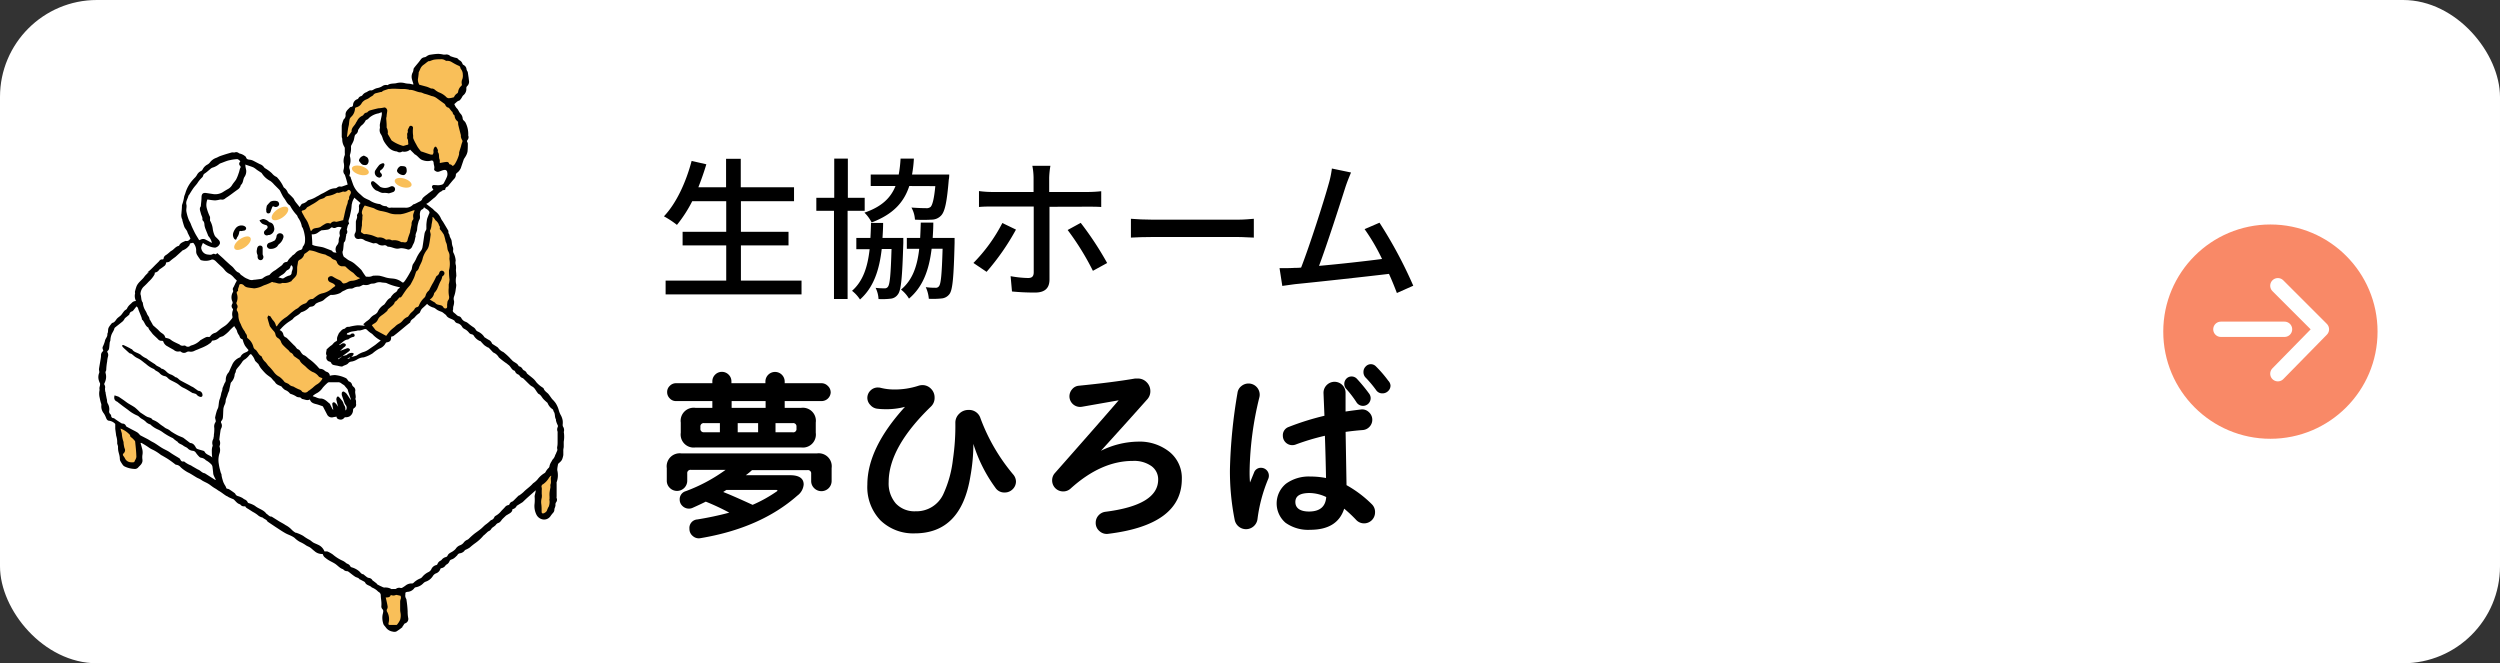
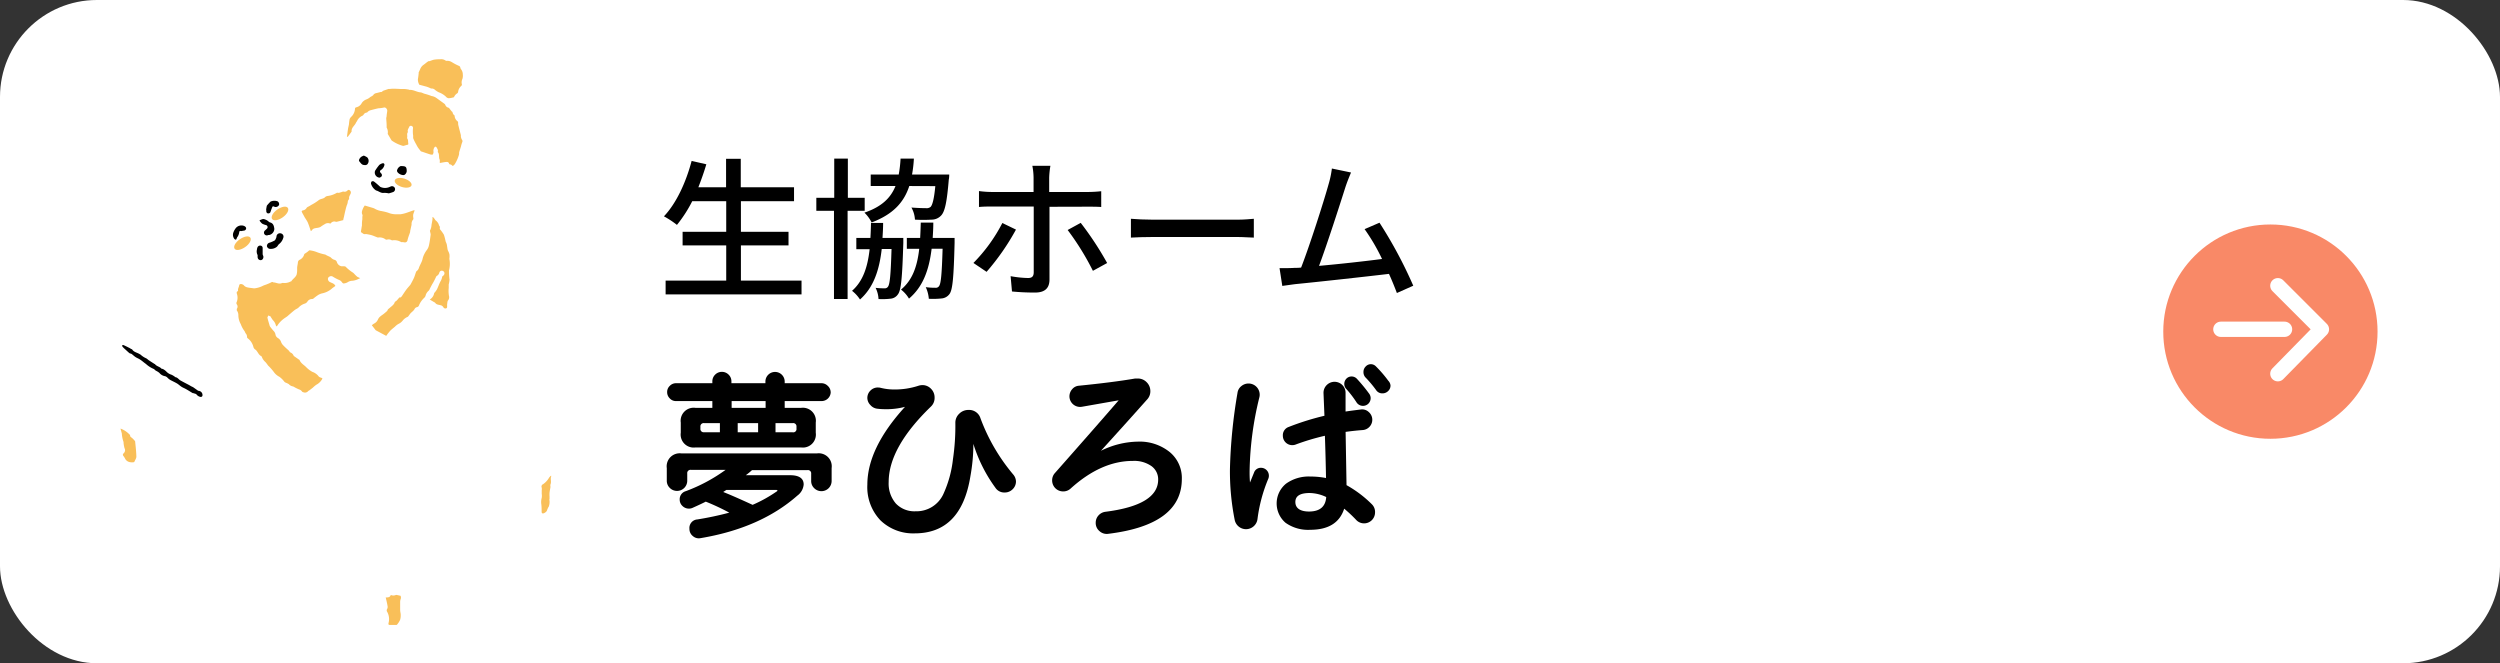
<svg xmlns="http://www.w3.org/2000/svg" viewBox="0 0 490 130">
  <rect x="0" y="0" width="490" height="130" fill="#333333" stroke="none" />
  <defs>
    <style>.cls-1{fill:#ffffff;}.cls-2{fill:#f98967;}.cls-3{fill:none;stroke:#fff;stroke-linecap:round;stroke-linejoin:round;stroke-width:3px;}.cls-4{fill:#fff;}.cls-5{fill:#f9bf59;}</style>
  </defs>
  <g id="レイヤー_2" data-name="レイヤー 2">
    <g id="レイヤー_1-2" data-name="レイヤー 1">
      <g id="_04" data-name="04">
        <rect class="cls-1" width="490" height="130" rx="19" />
        <circle class="cls-2" cx="445" cy="65" r="21" />
        <g id="レイヤー_2-2" data-name="レイヤー 2">
          <g id="レイヤー_1-2-2" data-name="レイヤー 1-2">
            <g id="レイヤー_2-2-2" data-name="レイヤー 2-2">
              <g id="icon">
                <polyline class="cls-3" points="446.46 56 455 64.54 446.46 73.25" />
                <line class="cls-3" x1="435.29" y1="64.54" x2="447.77" y2="64.54" />
              </g>
            </g>
          </g>
        </g>
        <path d="M157.1,55v2.7H130.46V55h11.88V48.1h-8.55V45.43h8.55v-6h-6.66a25.9,25.9,0,0,1-3,4.65,17.87,17.87,0,0,0-2.55-1.68c2.43-2.55,4.32-6.66,5.43-10.86l2.88.66c-.45,1.53-1,3.06-1.56,4.5h5.43V31.12h2.88V36.7h10.44v2.73H145.22v6h9.33V48.1h-9.33V55Z" />
        <path d="M166.13,41.32V58.6h-2.67V41.32H160V38.77h3.51V31.09h2.67v7.68h3.3v2.55Zm10.92,5.31s0,.69,0,1c-.21,6.75-.42,9.24-1.05,10.05a1.93,1.93,0,0,1-1.53.87,13.24,13.24,0,0,1-2.28.06,5.51,5.51,0,0,0-.57-2.19,14.36,14.36,0,0,0,1.74.09.72.72,0,0,0,.69-.33c.36-.48.54-2.34.69-7.38h-1.92c-.48,4.2-1.62,7.56-4.26,9.9A7,7,0,0,0,167,57c2.16-1.89,3.06-4.68,3.45-8.16h-2.61V46.63h2.76c.06-.93.09-1.92.12-2.94h2.37c0,1-.06,2-.12,2.94Zm1.17-10.17c-1.05,3.21-3.18,5.55-7.38,7.14a7.2,7.2,0,0,0-1.41-1.92c3.42-1.17,5.16-2.91,6.09-5.22h-4.86V34.21h5.49a24.11,24.11,0,0,0,.36-3.12h2.61a24.11,24.11,0,0,1-.36,3.12h7.29s0,.66-.09,1c-.36,4.35-.75,6.21-1.47,7a2.54,2.54,0,0,1-1.92.84,27.25,27.25,0,0,1-3.24,0,5.43,5.43,0,0,0-.69-2.37c1.2.09,2.34.12,2.82.12a1.27,1.27,0,0,0,.93-.24c.36-.36.69-1.53.93-4.08Zm8.88,10.17s0,.69,0,1c-.17,6.69-.38,9.18-1,10a2.14,2.14,0,0,1-1.59.87,15.4,15.4,0,0,1-2.46.06,6.76,6.76,0,0,0-.6-2.28,12.55,12.55,0,0,0,1.86.12.76.76,0,0,0,.75-.33c.36-.48.54-2.28.69-7.32H182.6c-.51,4.2-1.71,7.47-4.44,9.78a6.2,6.2,0,0,0-1.56-1.77c2.25-1.86,3.18-4.56,3.57-8h-2.43V46.63h2.61c.06-1,.09-2,.12-3h2.46c0,1-.06,2.07-.12,3Z" />
        <path d="M199.13,45a46.32,46.32,0,0,1-5.76,8.28l-2.58-1.74a31.85,31.85,0,0,0,5.67-7.83Zm6.57-4.47V54.79c0,1.65-.87,2.55-2.82,2.55a44.94,44.94,0,0,1-4.53-.21l-.27-3a21,21,0,0,0,3.42.36c.78,0,1.11-.33,1.11-1.14,0-1.41,0-11.31,0-12.75v-.12h-8c-.93,0-1.89,0-2.73.09V37.45a19.75,19.75,0,0,0,2.7.18h8V34.84a13.07,13.07,0,0,0-.24-2.34h3.54a16.12,16.12,0,0,0-.24,2.37v2.76h7.53a26.55,26.55,0,0,0,2.67-.15v3.09c-.87-.06-1.89-.06-2.64-.06Zm6.12,3.15A62.57,62.57,0,0,1,217,51.55l-2.79,1.53a51.86,51.86,0,0,0-4.95-8Z" />
        <path d="M221.66,42.88c1,.09,2.82.18,4.44.18h16.29c1.47,0,2.64-.12,3.36-.18v3.69c-.66,0-2-.12-3.33-.12H226.1c-1.68,0-3.45.06-4.44.12Z" />
        <path d="M273.79,57.43c-.38-1-.92-2.37-1.55-3.75-4.78.57-14.37,1.62-18.27,2-.75.09-1.74.24-2.64.36l-.54-3.48c.93,0,2.1,0,3-.06.36,0,.78,0,1.23-.06,1.68-4.29,4.53-13.23,5.37-16.29a18.94,18.94,0,0,0,.66-3.12l3.75.78c-.33.81-.72,1.71-1.14,3-.9,2.85-3.63,11.34-5.13,15.3,4.08-.36,9.15-.93,12.35-1.35a38.63,38.63,0,0,0-3.42-5.85l2.92-1.26A86.81,86.81,0,0,1,277,56Z" />
        <path d="M163,94.27a2,2,0,0,1-2,2,2,2,0,0,1-1.42-.59,1.93,1.93,0,0,1-.59-1.42V92.86a.64.64,0,0,0-.72-.72H147.4c-.31.29-.72.64-1.22,1h8.64q2.7,0,2.7,1.83a3,3,0,0,1-1.23,2.16q-7.23,6.38-19,8.35a1.74,1.74,0,0,1-1.49-.41,1.76,1.76,0,0,1-.67-1.42,1.67,1.67,0,0,1,1.55-1.84,62.74,62.74,0,0,0,6.26-1.33,44.48,44.48,0,0,0-4.61-2.16c-.5.26-1.36.67-2.59,1.22a1.66,1.66,0,0,1-.72.15,1.79,1.79,0,0,1-1.26-.52,1.69,1.69,0,0,1-.54-1.25,1.64,1.64,0,0,1,1.19-1.65,32.53,32.53,0,0,0,7.81-4.18h-6.8a.64.64,0,0,0-.72.72v1.41a2,2,0,0,1-2,2,2,2,0,0,1-1.42-.59,1.93,1.93,0,0,1-.59-1.42V91.75a2.55,2.55,0,0,1,2.88-2.88h26.53A2.55,2.55,0,0,1,163,91.75Zm-.18-17.43A1.79,1.79,0,0,1,161,78.61h-7.2v1.33h3.21a2.55,2.55,0,0,1,2.88,2.88v2a2.55,2.55,0,0,1-2.88,2.88h-20.7a2.55,2.55,0,0,1-2.88-2.88v-2a2.55,2.55,0,0,1,2.88-2.88h3.31V78.61h-7.13a1.62,1.62,0,0,1-1.22-.53,1.7,1.7,0,0,1-.51-1.24,1.62,1.62,0,0,1,.53-1.22,1.66,1.66,0,0,1,1.2-.51h7.13v-.36a1.82,1.82,0,0,1,.54-1.31,1.86,1.86,0,0,1,2.66,0,1.82,1.82,0,0,1,.54,1.31v.36h6.66v-.32a1.89,1.89,0,1,1,3.78,0v.32H161a1.72,1.72,0,0,1,1.25.53A1.67,1.67,0,0,1,162.81,76.84ZM141.1,84.73v-1.8H138a.64.64,0,0,0-.72.72V84a.64.64,0,0,0,.72.72Zm11.2,11.55a.15.15,0,0,0,.07-.18s-.09-.07-.18-.07h-9.83l-.61.4q1.91.75,5.76,2.52A27.45,27.45,0,0,0,152.3,96.28Zm-2.24-16.34V78.61H143.4v1.33Zm-1.47,4.79v-1.8h-4v1.8Zm7.52-.72v-.36a.64.64,0,0,0-.72-.72H152v1.8h3.35A.64.64,0,0,0,156.11,84Z" />
        <path d="M199.13,94.34a2.1,2.1,0,0,1-.65,1.55,2.15,2.15,0,0,1-1.58.64,2.07,2.07,0,0,1-1.8-.93A29.18,29.18,0,0,1,190.78,87a35.36,35.36,0,0,1-.58,6.34q-1.8,11.19-10.9,11.2a9.22,9.22,0,0,1-6.74-2.56A9.43,9.43,0,0,1,170,95q0-7.17,7.38-15.26a14.09,14.09,0,0,1-3.92.46,11.72,11.72,0,0,1-1.57-.1,2.06,2.06,0,0,1-1.29-.71A2,2,0,0,1,170,78a2,2,0,0,1,.62-1.46,2,2,0,0,1,1.47-.59,2.11,2.11,0,0,1,.54.07,10.87,10.87,0,0,0,2.7.32,14.89,14.89,0,0,0,4.65-.72,2.64,2.64,0,0,1,.79-.14,2.3,2.3,0,0,1,1.71.72,2.37,2.37,0,0,1,.7,1.73,2.32,2.32,0,0,1-.72,1.76q-8.28,8-8.28,14.8a6,6,0,0,0,1.4,4.19,5,5,0,0,0,3.89,1.53,5.79,5.79,0,0,0,5.4-3.31A22.19,22.19,0,0,0,186.78,90a45,45,0,0,0,.47-7.13,2.38,2.38,0,0,1,.76-1.78,2.48,2.48,0,0,1,1.8-.74A2.32,2.32,0,0,1,192.18,82a37.09,37.09,0,0,0,6.41,11A2.19,2.19,0,0,1,199.13,94.34Z" />
        <path d="M231.64,93.87q0,9-14.44,10.76a2.09,2.09,0,0,1-1.71-.54,2.06,2.06,0,0,1-.73-1.62,2.11,2.11,0,0,1,.54-1.44,2.19,2.19,0,0,1,1.36-.72Q227,99,227,94a3.18,3.18,0,0,0-1.34-2.66,5.88,5.88,0,0,0-3.63-1q-6.19,0-12.17,5.4a2.13,2.13,0,0,1-1.48.58,2.15,2.15,0,0,1-2.16-2.16,2.11,2.11,0,0,1,.54-1.44q8.43-9.54,12.5-14.26l-7.17,1.26a2.09,2.09,0,0,1-2.48-2,2.11,2.11,0,0,1,.54-1.44,1.9,1.9,0,0,1,1.33-.68c4.39-.44,8.05-.9,11-1.41l.5,0a2.38,2.38,0,0,1,1.77.73,2.44,2.44,0,0,1,.72,1.75,2.36,2.36,0,0,1-.69,1.69q-3.45,3.89-9,10A16.74,16.74,0,0,1,223,86.56a9.39,9.39,0,0,1,6.21,2A6.58,6.58,0,0,1,231.64,93.87Z" />
        <path d="M248.7,93.22a1.5,1.5,0,0,1-.1.58,30.15,30.15,0,0,0-2.13,7.92,2.27,2.27,0,0,1-2.27,2A2.27,2.27,0,0,1,242,101.9a48.43,48.43,0,0,1-.93-10A102,102,0,0,1,242.55,77a2,2,0,0,1,.74-1.31,2.19,2.19,0,0,1,3.61,1.67,2.11,2.11,0,0,1-.07.54,63.94,63.94,0,0,0-1.91,14.51c0,.55,0,1.27.08,2.16l.79-1.94a1.4,1.4,0,0,1,1.4-.94,1.54,1.54,0,0,1,1.51,1.51Zm20.81,7.2a2.15,2.15,0,0,1-2.16,2.16,2.11,2.11,0,0,1-1.58-.72,26.72,26.72,0,0,0-2.31-2.16q-1.32,4.14-6.66,4.14a7.63,7.63,0,0,1-4.84-1.38,5,5,0,0,1,.09-7.65,7.6,7.6,0,0,1,4.75-1.41,16.31,16.31,0,0,1,3.1.29q-.07-4-.22-8.28a46,46,0,0,0-5.76,1.73,1.83,1.83,0,0,1-.64.11,1.84,1.84,0,0,1-1.84-1.84,1.71,1.71,0,0,1,1.15-1.73,51.92,51.92,0,0,1,7-2.19l-.18-4.4a2.12,2.12,0,0,1,.61-1.6,2.16,2.16,0,0,1,3.71,1.57c0,1.08,0,2.28,0,3.6,1-.15,2-.28,3-.4a1.87,1.87,0,0,1,1.56.51,2,2,0,0,1,.13,2.88,2,2,0,0,1-1.33.64c-1.08.08-2.2.2-3.35.36l.18,10.44a22.6,22.6,0,0,1,5,3.78A2.1,2.1,0,0,1,269.51,100.42Zm-9.57-3a7.83,7.83,0,0,0-3.24-.79c-1.88,0-2.81.58-2.81,1.76s.9,1.87,2.7,1.87Q259.76,100.24,259.94,97.4ZM268.65,78a1.55,1.55,0,0,1-.43,1.1,1.51,1.51,0,0,1-2.38-.3,20.67,20.67,0,0,0-2-2.6,1.41,1.41,0,0,1-.36-.93,1.49,1.49,0,0,1,.41-1.05,1.4,1.4,0,0,1,1-.43,1.42,1.42,0,0,1,1.08.47,32.53,32.53,0,0,1,2.34,2.84A1.53,1.53,0,0,1,268.65,78Zm3.89-2.44a1.46,1.46,0,0,1-.47,1.09,1.56,1.56,0,0,1-1.12.45,1.44,1.44,0,0,1-1.26-.68,22.24,22.24,0,0,0-2.09-2.48,1.52,1.52,0,0,1-.36-1.05,1.47,1.47,0,0,1,.44-1.06,1.37,1.37,0,0,1,1-.45,1.39,1.39,0,0,1,1,.43,23.45,23.45,0,0,1,2.42,2.81A1.52,1.52,0,0,1,272.54,75.55Z" />
-         <path d="M110.52,84.77a.22.22,0,0,1,0-.16,1.22,1.22,0,0,0-.17-1,.88.88,0,0,1-.06-.43,3.56,3.56,0,0,0,0-.73,3.33,3.33,0,0,0-.33-1,4.18,4.18,0,0,1-.45-1.09A5.07,5.07,0,0,0,108.9,79a5.69,5.69,0,0,0-.6-.7,1.37,1.37,0,0,1-.19-.23c-.2-.27-.39-.55-.6-.82s-.78-.57-.94-1.07c0-.09-.14-.15-.21-.22a5.38,5.38,0,0,1-1.26-1.07,3.37,3.37,0,0,0-.51-.61c-.39-.35-.81-.66-1.22-1a.32.32,0,0,1-.11-.12,1,1,0,0,0-.54-.55.8.8,0,0,1-.29-.26,1,1,0,0,0-.68-.55.19.19,0,0,1-.12-.11c-.27-.55-.91-.66-1.28-1.09-.1-.13-.25-.23-.35-.37A12.74,12.74,0,0,0,98.65,69a2.24,2.24,0,0,1-1-.81.86.86,0,0,0-.2-.18l-.91-.58a.38.38,0,0,1-.14-.19,1.21,1.21,0,0,0-.6-.62c-.29-.16-.57-.35-.86-.53,0,0-.06-.11-.1-.16A2.91,2.91,0,0,0,93.7,65a.88.88,0,0,1-.46-.39,1.25,1.25,0,0,0-.51-.51,10.37,10.37,0,0,1-.85-.63,2.31,2.31,0,0,0-.53-.37,1.48,1.48,0,0,1-.92-.74A.72.72,0,0,0,90,62c-.38-.06-.57-.37-.84-.57s-.53-.39-.35-.78c0,0,0,0,0-.06,0-.18,0-.37.05-.56A2.71,2.71,0,0,0,89,59a1.27,1.27,0,0,1,0-.89,6.06,6.06,0,0,0,.33-1.46,5.74,5.74,0,0,0,.1-.82,3.67,3.67,0,0,1,0-1.68.81.81,0,0,0,0-.27c0-.33-.06-.66-.07-1a3.6,3.6,0,0,0,0-.87,1.66,1.66,0,0,1-.05-.88.4.4,0,0,0,0-.11,4,4,0,0,0-.45-1.51.92.92,0,0,1-.05-.46,1.23,1.23,0,0,0-.09-.73,2.72,2.72,0,0,1-.15-.71,4.51,4.51,0,0,0-.08-.53c-.11-.35-.37-.63-.38-1,0-.08-.09-.16-.13-.24s-.07-.2-.1-.3a1,1,0,0,0,0-.3c-.36-.61-.72-1.23-1.09-1.84a3,3,0,0,1-.35-.55,3.34,3.34,0,0,0-1.18-1.47,5.29,5.29,0,0,1-.41-.41,1.49,1.49,0,0,0-.2-.15c-.36-.29-.73-.57-1.11-.86a2.87,2.87,0,0,0,.44-.25c.41-.33.8-.69,1.21-1s.76-1,1.34-1.21c0,0,.06-.05.08-.08s.19-.16.34-.16.32-.07.32-.11a.61.61,0,0,1,.46-.58c.09,0,.14-.15.2-.23.37-.44.72-.9,1.11-1.31a1.14,1.14,0,0,0,.31-.77.38.38,0,0,1,.09-.25c.16-.16.35-.29.5-.46a2.78,2.78,0,0,0,.35-.54,2.3,2.3,0,0,0,.12-.34l.45-1.32a1.34,1.34,0,0,1,.07-.18c.14-.23.31-.46.43-.7a2.73,2.73,0,0,0,.28-.8,13.57,13.57,0,0,0,.05-1.43.65.65,0,0,0-.07-.34.36.36,0,0,1,0-.45.82.82,0,0,0,.16-.86.62.62,0,0,1,0-.19,4.89,4.89,0,0,0-.57-2.43,2.5,2.5,0,0,0-.35-.38.65.65,0,0,1-.17-.3,1.53,1.53,0,0,0-.42-1c-.32-.32-.42-.8-.78-1.11a2.73,2.73,0,0,1-.42-.73c-.06,0,0-.05,0-.08.3-.2.5-.54.9-.64.17-.05.31-.28.44-.45s.23-.47.41-.61a1.58,1.58,0,0,0,.58-1.4.56.56,0,0,1,.15-.38,1.16,1.16,0,0,0,.36-1.13l-.06-.54c-.06-.37-.11-.74-.17-1.11,0-.06-.08-.12-.11-.19a1.4,1.4,0,0,1-.13-.34,1,1,0,0,0-.47-.78c-.11-.07-.26-.14-.31-.26a1.18,1.18,0,0,0-.71-.78s-.06-.07-.08-.11a.8.8,0,0,0-.56-.32c-.33-.07-.65-.2-1-.3,0,0-.06-.05-.09-.08a1.06,1.06,0,0,0-.86-.26,1.63,1.63,0,0,1-.49,0,5.58,5.58,0,0,0-.9-.13c-.6,0-1.2.1-1.8.19a2,2,0,0,0-.52.26,1.17,1.17,0,0,1-.36.2,1.1,1.1,0,0,0-.77.38c-.15.2-.3.41-.45.6-.31.39-.64.75-.93,1.15-.1.12-.09.32-.13.49a1.09,1.09,0,0,1-.1.32,1.82,1.82,0,0,0-.17,1.35c.07.31.18.6.27.9a1,1,0,0,1,0,.18c-.27-.06-.5-.13-.74-.17a4.5,4.5,0,0,1-.84-.09,3.27,3.27,0,0,0-1.81,0c-.54.09-1.15,0-1.63.36,0,0-.05,0-.08,0a1.21,1.21,0,0,0-1,.22,2.79,2.79,0,0,1-1,.37,2.14,2.14,0,0,0-.53.2c-.25.13-.46.31-.78.24-.15,0-.34.11-.5.19a1.83,1.83,0,0,1-.3.18,1.45,1.45,0,0,0-.74.55.54.54,0,0,1-.28.21.81.81,0,0,0-.55.45.36.36,0,0,1-.19.15,1.23,1.23,0,0,0-.84,1.07c0,.26-.12.43-.41.45a.31.31,0,0,0-.2.09c-.39.42-.9.77-.86,1.46a1,1,0,0,1-.32.85c-.09.07-.12.22-.17.34s-.12.35-.17.52a2.34,2.34,0,0,0-.09.46c0,.37,0,.75,0,1.12s0,.7,0,1c0,.16.11.33.1.48a2.77,2.77,0,0,0,.44,1.54.66.66,0,0,1,.06.34c0,.27,0,.55,0,.82a1.46,1.46,0,0,1,0,.42,3,3,0,0,0-.23,1.41,2.85,2.85,0,0,1,0,1.42,1,1,0,0,0,.22,1,.44.44,0,0,1,.07.17c.09.28.18.56.26.84s.17.65.24.93l-1.14.4a.65.65,0,0,1-.24,0,.76.76,0,0,0-.65.16.71.71,0,0,1-.41.17,2.92,2.92,0,0,0-1.42.43c-.37.2-.72.43-1.11.6s-.69.42-1.06.58a5.68,5.68,0,0,1-1.53.68.69.69,0,0,0-.31.15,1.93,1.93,0,0,1-.94.56.54.54,0,0,0-.27.18,4.46,4.46,0,0,0-.31.52c-.18-.22-.35-.42-.51-.63a5.93,5.93,0,0,1-.43-.56c-.12-.17-.18-.39-.31-.54-.31-.35-.65-.67-1-1a.62.62,0,0,1-.1-.16,2,2,0,0,0-.71-.92.35.35,0,0,1-.12-.15,7.31,7.31,0,0,0-1.25-1.86.29.29,0,0,0-.1-.09,2.36,2.36,0,0,1-.92-.72A7.55,7.55,0,0,0,52,33a.78.78,0,0,1-.28-.26,1.55,1.55,0,0,0-.77-.56c-.43-.21-.85-.44-1.28-.66a2.1,2.1,0,0,0-.53-.19c-.36-.07-.78,0-.92-.51a.56.56,0,0,0-.22-.24,2.48,2.48,0,0,0-1-.48.76.76,0,0,1-.22-.11.78.78,0,0,0-.78-.11.71.71,0,0,1-.25,0,1.85,1.85,0,0,0-.33,0l-1,.29c-.44.14-.89.28-1.33.44-.24.09-.46.24-.71.33a2.6,2.6,0,0,0-1.25.92,1.52,1.52,0,0,1-.45.38,2.16,2.16,0,0,0-.87.8c-.1.18-.21.4-.37.46a1.68,1.68,0,0,0-.83.77,2.64,2.64,0,0,1-.33.47,9,9,0,0,0-.89,1,6.78,6.78,0,0,0-1,1.92c-.07.31-.23.6-.3.91A8.1,8.1,0,0,1,35.74,40a1.05,1.05,0,0,0-.08.35c0,.51-.07,1-.1,1.52a1.89,1.89,0,0,0,.19,1.21s0,.1,0,.15c.12.4.23.81.37,1.2s.58.73.66,1.21c0,0,0,0,0,0,.2.39.39.77.55,1.12-.24.34-.49.54-.87.47a.35.35,0,0,0-.13,0c-.46.22-1,.38-1.21.89a.24.24,0,0,1-.16.09c-.61.16-.91.76-1.46,1,0,0,0,0,0,0-.32.27-.62.56-1,.8a.84.84,0,0,0-.43.61c0,.17-.09.24-.27.22a.64.64,0,0,0-.58.31c-.14.17-.3.31-.46.47l-.33.32c-.29.3-.58.6-.89.89s-.46.4-.7.6l0,0,.36-.14c-.25.24-.48.46-.7.69a2.09,2.09,0,0,0-.22.28c-.49.68-1.28,1.12-1.57,2-.09.26-.16.52-.23.78s0,.31,0,.46A2.11,2.11,0,0,0,26.66,59a1.11,1.11,0,0,0-.86.39c-.16.16-.34.3-.49.46a2.43,2.43,0,0,0-.36.5.62.62,0,0,1-.33.38,1.3,1.3,0,0,0-.38.36c-.19.23-.33.48-.53.69s-.53.41-.76.65-.44.77-.94.86c-.06,0-.11.09-.16.15s-.29.35-.42.55a1.38,1.38,0,0,0-.21.44c-.07.34,0,.72-.19,1,.11.56-.4.91-.47,1.43a6.47,6.47,0,0,1-.44,1.15.79.79,0,0,0,.05.5c.08.16.09.26-.05.38a1,1,0,0,0-.32.76c0,.35-.07.69-.12,1-.09.57-.2,1.13-.28,1.69a1.72,1.72,0,0,0,.06.44c0,.08,0,.2,0,.26a2.18,2.18,0,0,0-.12,1.4,3.44,3.44,0,0,0,.27.71.69.69,0,0,1,0,.24c0,.21-.1.42-.12.63s.06.38,0,.55a3.33,3.33,0,0,0,.06,1.44,8.26,8.26,0,0,0,.24,1,1,1,0,0,1,.08.37A2.17,2.17,0,0,0,20.33,81a3.48,3.48,0,0,1,.36.66c.16.35.24.79.74.81a2,2,0,0,1,1.11.57.22.22,0,0,1,.05.16c0,.28,0,.56,0,.83.05.46.13.91.18,1.36a4.22,4.22,0,0,1,.2,1.5c0,.1.06.23.09.34a2.5,2.5,0,0,1,.07.26c0,.33,0,.66.08,1s.13.49.19.74a4.67,4.67,0,0,1,.08.52,1.9,1.9,0,0,0,.07.54,6.79,6.79,0,0,0,.5.81,1,1,0,0,0,.4.34,4.74,4.74,0,0,0,1.78.46.91.91,0,0,0,.83-.25c.19-.23.43-.42.61-.66a1.45,1.45,0,0,0,.24-.52,1.42,1.42,0,0,0,0-.46,3.18,3.18,0,0,1,0-.81,2.69,2.69,0,0,0-.09-1.38c-.07-.31-.17-.62-.27-1a.86.86,0,0,1,.19,0,16.51,16.51,0,0,1,1.59,1,4.87,4.87,0,0,0,.68.36,8.77,8.77,0,0,1,1.55,1,.41.41,0,0,0,.15.07c.43.26.86.49,1.27.76s.91.64,1.37,1a.3.3,0,0,0,.17.08,1.31,1.31,0,0,1,.91.51,7.28,7.28,0,0,0,1.42,1,1,1,0,0,0,.18.08l.4.23c.39.23.77.48,1.15.7.21.12.45.2.66.32s.36.25.55.35c.36.2.74.35,1.09.57s.8.61,1.23.85.55.38.82.53c.53.3,1,.72,1.48,1,.08,0,.17.07.25.12s.17.11.26.15l.57.25a1.3,1.3,0,0,1,.34.15c.37.34.65.79,1.19.94.06,0,.11.09.16.14a.84.84,0,0,0,.7.26c.07,0,.19,0,.2,0,.12.31.42.41.66.57l.83.53a5.78,5.78,0,0,1,.92.59,2,2,0,0,0,.83.47.54.54,0,0,1,.22.09c.27.27.72.33.88.72a.31.31,0,0,0,.09.07l1.49,1c.64.41,1.27.85,1.93,1.22.38.22.79.35,1.18.55a3.5,3.5,0,0,1,.62.37,4.52,4.52,0,0,0,1.05.79,6.89,6.89,0,0,1,1.19.67c.26.18.58.27.84.45s.51.45.78.64a2.19,2.19,0,0,0,1.41.61c.1,0,.2,0,.25,0a1.81,1.81,0,0,0,.27.54,6.14,6.14,0,0,0,.92.69c.38.23.79.41,1.16.64.56.34,1,.94,1.63,1.11,0,0,.07.06.1.09a.92.92,0,0,0,.69.3.48.48,0,0,1,.26.09c.45.33.87.7,1.34,1,.28.18.67.17.86.52,0,0,0,0,.07,0l.8.42c.08.05.19.12.22.2.26.59,1,.54,1.34,1,0,0,.15,0,.21.06a4.54,4.54,0,0,1,.6.36c.18.13.32.3.5.43a.73.73,0,0,1,.41.6c0,.46.09.92.12,1.37a4.7,4.7,0,0,1,0,.75.78.78,0,0,0,.23.67.6.6,0,0,1,.14.36,4.11,4.11,0,0,1-.13.7,3.66,3.66,0,0,0,.11,1.68c.06.34.33.54.51.8a2,2,0,0,0,1.34.83,1.23,1.23,0,0,0,.7,0,9.52,9.52,0,0,0,1.23-.88s0-.16.09-.22.22-.42.39-.5a.9.9,0,0,0,.64-1.11,6.48,6.48,0,0,1-.1-1.24,20,20,0,0,0-.24-2.32.3.3,0,0,0-.05-.16,1.14,1.14,0,0,1-.16-.81c0-.47,0-.47.48-.56H80a1.73,1.73,0,0,0,1.22-.73.47.47,0,0,1,.29-.16,2.61,2.61,0,0,0,1.48-.8,1.3,1.3,0,0,1,.41-.28,2.62,2.62,0,0,0,1.42-1.08,1.29,1.29,0,0,1,.64-.56,1.37,1.37,0,0,0,.86-.88c0-.06.12-.13.19-.14a1.2,1.2,0,0,0,.81-.53.48.48,0,0,1,.18-.17,1.23,1.23,0,0,0,.61-.68.56.56,0,0,1,.38-.32,1.77,1.77,0,0,0,.53-.27,3.64,3.64,0,0,0,.46-.42.57.57,0,0,0,.18-.2.64.64,0,0,1,.46-.32A1.43,1.43,0,0,0,91,108a.61.61,0,0,1,.22-.23,4.12,4.12,0,0,0,.86-.46,13,13,0,0,1,1.09-.87,8.23,8.23,0,0,0,1.62-1.5s.09-.06.13-.09l.48-.44a1.48,1.48,0,0,1,.37-.3,1,1,0,0,0,.54-.48,1.28,1.28,0,0,1,.26-.26,3.73,3.73,0,0,0,.58-.45,1,1,0,0,1,.58-.44,1,1,0,0,0,.39-.3c.12-.12.2-.28.32-.41s.44-.43.66-.64.18-.12.26-.18c.42-.3,1-.45,1.07-1.06,0,0,0-.09,0-.09a1.11,1.11,0,0,0,.85-.66h0l1.11-.69a.69.69,0,0,0,.13-.11c.28-.27.56-.54.85-.8L105,96.1c0,.23-.07.45-.11.66a3.1,3.1,0,0,0-.11.51,7.48,7.48,0,0,1,0,1.42,3.8,3.8,0,0,0,.34,2.14,1.74,1.74,0,0,0,1.42,1,1.52,1.52,0,0,0,1.34-.64,5.7,5.7,0,0,1,.52-.67.93.93,0,0,0,.26-.68,1,1,0,0,1,.07-.28,1.72,1.72,0,0,0,.15-.57.71.71,0,0,1,.13-.56.79.79,0,0,0,.09-.81.8.8,0,0,1,0-.31c0-.52,0-1,0-1.55a.08.08,0,0,0,0-.05V95.5c0-.24,0-.48,0-.71a.81.81,0,0,1,0-.27,4,4,0,0,0,.13-2.33.62.62,0,0,1,0-.19c0-.31.08-.62.13-.94a.36.36,0,0,1,.07-.18c.16-.16.35-.3.5-.47a1.36,1.36,0,0,0,.28-.46,4.15,4.15,0,0,0,.2-.77c0-.25,0-.5,0-.76a1.47,1.47,0,0,1,0-.21c0-.21.07-.41.08-.62s0-.66,0-1A5.62,5.62,0,0,0,110.52,84.77Zm-43.66-40A1.41,1.41,0,0,0,66.59,46a.51.51,0,0,1,0,.32,1.72,1.72,0,0,0-.2.93,1.39,1.39,0,0,1-.28.75,1.29,1.29,0,0,0-.15,1.54c-.32-.07-.64,0-.82-.3a.38.38,0,0,0-.15-.13l-1.29-.5a3.89,3.89,0,0,0-.58-.18c-.46-.09-.93-.15-1.4-.26a2.63,2.63,0,0,1-.51-.19c0-.72-.07-1.39-.11-2.06a1.71,1.71,0,0,0,1.27-.37,5.67,5.67,0,0,1,.66-.42s.07,0,.11,0A11.51,11.51,0,0,0,64.27,45a1.18,1.18,0,0,0,.54-.31c.13-.11.21-.17.38-.08a.7.7,0,0,0,.66,0,1.18,1.18,0,0,1,.9-.08C66.93,44.53,67,44.63,66.86,44.76Z" />
        <path class="cls-4" d="M78.42,56.36a2.77,2.77,0,0,0-.23.17c-.1.08-.24.16-.27.27-.09.39-.43.5-.7.71a4,4,0,0,0-.62.73s0,.13-.1.15c-.54.25-.78.78-1.12,1.21a.45.45,0,0,1-.12.12A3.27,3.27,0,0,0,74,61.17a1.6,1.6,0,0,1-.62.53,2.59,2.59,0,0,0-.87.74,3,3,0,0,1-.61.5c-.08.07-.17.12-.24.19l-.48.43.33.19a.92.92,0,0,1-.23.09A8.26,8.26,0,0,0,70,63.77a10.43,10.43,0,0,0-1.34.23c-.09,0-.19.08-.28.07a.73.73,0,0,0-.68.23.39.39,0,0,1-.2.14c-.47.08-.69.46-1,.77a1,1,0,0,0-.17.31,3.55,3.55,0,0,0-.21.5,1.38,1.38,0,0,0-.06.53.3.3,0,0,1-.19.35,1.57,1.57,0,0,0-.55.43,1.74,1.74,0,0,1-.52.46,9.4,9.4,0,0,0-.74.66s-.05,0-.05.07c0,.37-.23.74,0,1.11a.25.25,0,0,1,0,.17.79.79,0,0,0,.58,1.07.47.47,0,0,1,.35.32.68.68,0,0,0,.35.32c.3.09.63.13.94.19a4.52,4.52,0,0,0,.47.11c.15,0,.33.07.43,0,.37-.26.88-.26,1.18-.68a1,1,0,0,1,.66-.27,3.14,3.14,0,0,0,1-.39,2.66,2.66,0,0,1,1.22-.42h.09a6.87,6.87,0,0,0,1.75-.79,7.15,7.15,0,0,1,1.29-.92,2.22,2.22,0,0,0,1.28-1.11.29.29,0,0,1,.21-.13c.61-.1.83-.32.85-.91,0-.17,0-.23.21-.25a.66.66,0,0,0,.3-.12c.38-.29.76-.59,1.13-.9l1.31-1.09.7-.56c.05,0,.1-.08.11-.13.11-.51.63-.65.91-1a3.62,3.62,0,0,1,.85-.76c.15-.1.19-.34.29-.51a1.48,1.48,0,0,1,.23-.36c.28-.27.59-.52.86-.8s.18-.06.29,0a3.13,3.13,0,0,0,1,.55c.42.08.64.39,1,.57s.39.16.59.25a1.17,1.17,0,0,1,.32.15c.21.15.4.32.6.47,0,0,.07,0,.08.07.3.59.94.65,1.43.95.08.05.19.1.23.18a.84.84,0,0,0,.61.47,1.37,1.37,0,0,1,.86.68,1.06,1.06,0,0,0,.43.41,2.52,2.52,0,0,1,.94.77.8.8,0,0,0,.46.28.67.67,0,0,1,.53.39,2.62,2.62,0,0,0,1.12.94c.06,0,.13,0,.17.08.24.24.46.52.72.75a5.22,5.22,0,0,0,.68.43c.07,0,.16.05.21.1.25.25.5.52.74.78a.59.59,0,0,0,.2.15,2.17,2.17,0,0,1,1,.92,14.67,14.67,0,0,0,1.46,1.14c.15.08.26.22.4.31.48.31.62,1,1.21,1.16a.25.25,0,0,1,.11.12,1,1,0,0,0,.6.61.71.71,0,0,1,.31.26,1.08,1.08,0,0,0,.62.47s.09.06.13.1c.43.41.84.84,1.27,1.24a2.06,2.06,0,0,0,.46.31c.48.27.67.78,1,1.19.06.08.12.19.2.23.49.21.66.71,1,1.06s.44.41.66.62c0,0,.1.06.12.11a2.58,2.58,0,0,0,1,1.24c.09.06.11.21.16.31s0,.07,0,.08c.39.44.19,1.06.46,1.54.06.11,0,.26.06.38a3.85,3.85,0,0,0,.29.76.45.45,0,0,1,0,.46,1.12,1.12,0,0,0,0,.86.63.63,0,0,1,0,.19c0,.58,0,1.15,0,1.73,0,.35,0,.71-.08,1.06a1.1,1.1,0,0,0,0,.36c.11.31-.09.54-.18.8s-.15.3-.21.45a2,2,0,0,1-.48.85c-.09.07-.12.2-.18.3s-.16.24-.22.37a2.32,2.32,0,0,0-.23.6.64.64,0,0,1-.26.47,3.13,3.13,0,0,0-.48.65c-.06.08-.1.2-.18.25A4.75,4.75,0,0,0,105.33,94a4.37,4.37,0,0,1-.75.66s-.1.06-.13.1c-.54.64-1.27,1.08-1.85,1.69a6.64,6.64,0,0,1-.88.68l-.07,0-1,1a.82.82,0,0,1-.28.19.77.77,0,0,0-.51.51.34.34,0,0,1-.22.17,1,1,0,0,0-.65.38c-.27.32-.59.59-.85.91a3.61,3.61,0,0,1-1,.81.67.67,0,0,0-.25.25.91.91,0,0,1-.63.59.24.24,0,0,0-.09.06,8,8,0,0,1-1,.83c-.3.23-.56.53-.87.79s-.78.6-1.19.89a13.61,13.61,0,0,0-1.21,1.07,1.16,1.16,0,0,1-.31.22,1.6,1.6,0,0,0-.72.57,1.58,1.58,0,0,1-.67.49,1.74,1.74,0,0,0-.88.7,2.13,2.13,0,0,1-.41.38c-.39.34-1,.44-1.2,1a.52.52,0,0,1-.3.24,1.44,1.44,0,0,0-.86.56.73.73,0,0,1-.22.16,1.14,1.14,0,0,0-.58.64.39.39,0,0,1-.21.21,1.38,1.38,0,0,0-1,.82,1.22,1.22,0,0,1-.55.55,3.45,3.45,0,0,0-1.26,1,1,1,0,0,1-.37.26,3.85,3.85,0,0,0-1.3.85.43.43,0,0,1-.3.13,1.85,1.85,0,0,0-1.26.4,6.84,6.84,0,0,1-.72.47.64.64,0,0,1-.31,0,1,1,0,0,0-.84.17.43.43,0,0,1-.23.05h-.49a.49.49,0,0,1-.21,0,2.27,2.27,0,0,0-1.35-.29,1,1,0,0,1-.46-.15,9,9,0,0,1-.88-.43c-.1-.05-.15-.19-.24-.26s-.34-.26-.51-.39-.21-.11-.26-.2a.87.87,0,0,0-.66-.45.92.92,0,0,1-.4-.15c-.25-.18-.49-.39-.73-.58l0,0c-.41,0-.59-.42-.88-.64a3.94,3.94,0,0,0-1.46-.73.43.43,0,0,1-.21-.19,1,1,0,0,0-.6-.5,1.42,1.42,0,0,1-.23-.14,2.76,2.76,0,0,0-.61-.42,7.8,7.8,0,0,1-2-1.26,6.51,6.51,0,0,0-1-.57,1.65,1.65,0,0,0-.59,0s-.07-.1-.1-.17a2.29,2.29,0,0,0-1.22-1.17c-.29-.15-.61-.25-.89-.41s-.53-.44-.83-.58a8,8,0,0,1-1.15-.73,7.47,7.47,0,0,0-1.41-.63s-.08,0-.1,0a3.38,3.38,0,0,1-.8-.63,4.29,4.29,0,0,0-1.15-.85c-.4-.28-.85-.5-1.27-.75l-1.46-.92s0,0-.05,0c-.43,0-.68-.41-1-.58l0,0c-.55-.79-1.54-.94-2.23-1.54a4.79,4.79,0,0,0-1.26-.54.32.32,0,0,1-.16-.14,1,1,0,0,0-.58-.56,2.71,2.71,0,0,1-.45-.3,6.28,6.28,0,0,0-.59-.27c-.29-.11-.63-.14-.78-.48a.63.63,0,0,0-.2-.23c-.3-.22-.61-.44-.92-.64a1,1,0,0,0-.43-.18c-.21,0-.26-.15-.31-.33a4.08,4.08,0,0,0-.28-.49c-.08-.16-.17-.32-.24-.5s-.13-.41-.19-.61-.09-.36-.13-.54,0-.34-.1-.51-.18-.57-.26-.86-.15-.66-.2-1a4.24,4.24,0,0,1,.1-2,2,2,0,0,0,.06-1.35.31.31,0,0,1,0-.23A1.49,1.49,0,0,0,43,86.2a.32.32,0,0,1,0-.14c.07-.6.15-1.2.24-1.79a1.4,1.4,0,0,1,.13-.34,1.08,1.08,0,0,0,0-1,.37.37,0,0,1,.07-.48,1.14,1.14,0,0,0,.25-.62c.06-.58.05-1.17.1-1.76a3,3,0,0,1,.22-.7,2.1,2.1,0,0,0,.22-.73c0-.49.27-.85.37-1.28a4.74,4.74,0,0,1,.32-.78.93.93,0,0,0,0-.1c.08-.4.17-.81.26-1.22a.76.76,0,0,1,.1-.3A2.47,2.47,0,0,0,46,73.38a.5.5,0,0,1,.08-.2c0-.1.14-.21.13-.3,0-.39.24-.62.44-.88a8.45,8.45,0,0,0,.78-1,1.58,1.58,0,0,1,.63-.6,3.93,3.93,0,0,0,.82-.81c.2-.21.33-.24.48,0a3.14,3.14,0,0,1,.59,1c.05.2.31.37.47.55s.17.12.22.2a6.06,6.06,0,0,0,.45.78,12.21,12.21,0,0,0,1,1.12c.3.28.65.51,1,.77a3.38,3.38,0,0,1,.31.35c.12.13.23.26.35.38s.11.06.13.11c.24.52.76.65,1.22.87.08,0,.13.13.2.2a3,3,0,0,0,.56.51,2.07,2.07,0,0,1,.89.6.43.43,0,0,0,.24.18,4.44,4.44,0,0,1,1.2.58,1.81,1.81,0,0,0,.58.09A.92.92,0,0,1,59,78c.08.06.14.19.22.2.5.07,1,.39,1.52.09.18.63.7.79,1.27.93.4.1.8.26,1.2.39a.29.29,0,0,1,.1.09l.82,1.58a1,1,0,0,0,1.11.51c.22-.06.46-.08.73-.13,0,.36.27.5.63.57a.85.85,0,0,0,.85-.32.37.37,0,0,1,.35-.13,1.6,1.6,0,0,0,.68-.15,1.46,1.46,0,0,0,.72-1.29.48.48,0,0,1,.19-.35.77.77,0,0,0,.39-.88c0-.3.06-.62-.14-.9.24-.55-.12-1.08,0-1.63a.88.88,0,0,0-.38-.79.75.75,0,0,1-.26-.39.85.85,0,0,0-.57-.62c-.09,0-.16-.15-.23-.23s-.22-.34-.37-.42a6.24,6.24,0,0,0-2.19-.62,5,5,0,0,0-1,.14.35.35,0,0,1,0-.11.83.83,0,0,0-.55-.64,1.44,1.44,0,0,1-.41-.21,1.32,1.32,0,0,0-.94-.4c-.1,0-.21-.12-.29-.21s-.39-.46-.62-.66a9.61,9.61,0,0,0-1.16-1c-.38-.24-.63-.63-1.09-.8-.28-.1-.49-.43-.67-.69a1,1,0,0,0-.56-.5.6.6,0,0,1-.21-.18c-.12-.15-.23-.3-.35-.44s-.08,0-.11-.08l-1.37-1.39a.94.94,0,0,0-.28-.21.75.75,0,0,1-.5-.6,1.14,1.14,0,0,0-.72-.83c.15-.15.26-.27.37-.4A8.17,8.17,0,0,1,56.72,63c.2-.12.39-.26.58-.39a.31.31,0,0,0,.09-.07c.37-.56,1.07-.71,1.5-1.21a.55.55,0,0,1,.28-.17,3.19,3.19,0,0,0,1.44-.92A.83.83,0,0,1,61,60.1a1,1,0,0,0,.82-.5,1.05,1.05,0,0,1,.34-.22c.46-.26,1-.26,1.43-.71a7,7,0,0,1,1.2-.86.36.36,0,0,1,.21,0,4.08,4.08,0,0,0,1.68-.38c.15-.08.27-.21.42-.3a4.9,4.9,0,0,1,.52-.24,2,2,0,0,1,1.19-.32,1,1,0,0,0,.55-.17,2,2,0,0,1,1-.21A2,2,0,0,0,71,55.9c.1,0,.21-.09.29-.07a1.82,1.82,0,0,0,1.31-.18,2.32,2.32,0,0,1,.38-.07,1.57,1.57,0,0,0,.58-.08,1.89,1.89,0,0,1,1.3-.13l.52.05a1.36,1.36,0,0,1,.37.06,10.79,10.79,0,0,0,2.51.8S78.35,56.32,78.42,56.36Z" />
        <path class="cls-4" d="M45.92,63.91c.2.43.51.69.57,1.13a2.58,2.58,0,0,0,.36.67.91.91,0,0,1,.11.22.74.74,0,0,0,.46.54c.14,0,.16.15.2.28a4.47,4.47,0,0,0,.4,1,7.35,7.35,0,0,0,.69.85c-.1.33-.45.4-.73.54a1.65,1.65,0,0,0-.82.74c0,.06-.08.15-.13.16a2.72,2.72,0,0,0-1.56,1.54c-.21.42-.39.86-.59,1.3a.6.6,0,0,1-.09.13,2.12,2.12,0,0,0-.54,1.41.92.92,0,0,1-.19.62c-.05,0-.06.15-.1.22s-.17.4-.25.59-.11.2-.1.29c0,.4-.23.73-.27,1.1A7.29,7.29,0,0,1,43,78.41c-.12.46-.13,1-.22,1.41-.05.24-.21.45-.28.69a12.35,12.35,0,0,0-.34,1.33c0,.16.08.35.1.53a.49.49,0,0,1,0,.34A1.5,1.5,0,0,0,42,83.87a6.75,6.75,0,0,1-.08,1.34c0,.17,0,.35-.06.52a1.13,1.13,0,0,1-.06.32,1.53,1.53,0,0,0-.12,1.22c0,.09,0,.19-.06.29a2.76,2.76,0,0,0-.1.63c0,.48,0,1,.08,1.49-.45-.5-1.19-.52-1.49-1.14a.44.44,0,0,0-.24-.18c-.36-.11-.73-.2-1.09-.33a.61.61,0,0,1-.37-.27c-.24-.46-.5-.86-1.07-.93l-.07,0L36,85.86l-.11-.08c-.39-.17-.79-.31-1.17-.51a13.08,13.08,0,0,1-1.24-.74,2.65,2.65,0,0,0-.83-.52,1.7,1.7,0,0,1-.5-.32c-.29-.2-.58-.38-.85-.6A4,4,0,0,0,30,82.31a.13.13,0,0,1-.07,0c-.2-.39-.59-.45-1-.58a3.33,3.33,0,0,1-.58-.33L27.74,81a2,2,0,0,1-.37-.27,11.79,11.79,0,0,0-.9-.84c-.44-.32-.92-.56-1.38-.85-.31-.2-.59-.43-.89-.64l-.9-.61a1.33,1.33,0,0,0-.21-.09l-.63-.21c-.15.53-.09,1,.49,1.23a1.43,1.43,0,0,1,.24.19l.91.7,1,.73a7.23,7.23,0,0,0,1.86,1.13,1.33,1.33,0,0,1,.33.24,3,3,0,0,0,.59.44,3.1,3.1,0,0,1,.83.65,2.59,2.59,0,0,0,.58.34c.06,0,.15,0,.2.08a5,5,0,0,0,1.42.94A5,5,0,0,1,32,84.8a12,12,0,0,0,1.87,1.07c.12.08.22.2.34.29s.28.22.43.32.12,0,.14.08c.26.44.77.49,1.12.77s.71.31,1,.66a1.61,1.61,0,0,0,.88.37.76.76,0,0,1,.6.36,5.5,5.5,0,0,0,.7.83.74.74,0,0,0,.39.18,1.51,1.51,0,0,1,.88.48s0,0,0,0a4.09,4.09,0,0,1,1,.74.89.89,0,0,1,.3.59c.05.34.08.69.12,1a2.52,2.52,0,0,0,.06.48,4.53,4.53,0,0,0,.26.6c.06.13.13.25.2.38l-.09.08-1.94-1.24a.5.5,0,0,0-.14-.08c-.47-.06-.75-.43-1.13-.65l-.3-.14-1.14-.66s-.05-.06-.08-.07a4.85,4.85,0,0,1-1.38-.79s-.09,0-.13,0c-.35.06-.51-.15-.64-.43a.47.47,0,0,0-.2-.22c-.48-.3-1-.59-1.47-.9-.22-.14-.43-.31-.66-.44-.42-.24-.86-.43-1.27-.68s-.89-.6-1.35-.89c-.22-.14-.46-.25-.69-.38s-.56-.35-.85-.5-.82-.42-1.22-.63a.62.62,0,0,1-.21-.15,2.45,2.45,0,0,0-.42-.43c-.31-.21-.65-.37-1-.55l-1.18-.63a.4.4,0,0,1-.12-.16.72.72,0,0,0-.7-.44.35.35,0,0,1-.17-.06c-.5-.31-1-.63-1.48-1l-.09,0a.46.46,0,0,1-.45-.48.56.56,0,0,0-.19-.33.67.67,0,0,1-.2-.6,2.21,2.21,0,0,0-.32-1.52,1.4,1.4,0,0,1-.1-.51c0-.19-.08-.39-.11-.58s-.11-.56-.16-.84c0-.11,0-.21-.07-.32a3.66,3.66,0,0,1-.06-.65.89.89,0,0,0-.14-.76s0-.13,0-.19a2.69,2.69,0,0,0,.25-.62,2.44,2.44,0,0,0,0-1.44.41.41,0,0,1,0-.21c0-.14.14-.28.13-.41A11.77,11.77,0,0,1,21,70.86a5.5,5.5,0,0,1,.17-1,1,1,0,0,0-.09-.77c-.09-.14-.08-.23.06-.35a.68.68,0,0,0,.23-.39c.07-.37.08-.76.13-1.14,0-.19.13-.37.14-.55a3.47,3.47,0,0,1,.19-1c.15-.45.48-.81.59-1.28,0-.11.16-.21.26-.3.47-.38.95-.74,1.41-1.13a2.32,2.32,0,0,0,.33-.47.53.53,0,0,1,.11-.15c.23-.19.47-.37.7-.57a.37.37,0,0,0,.14-.19.67.67,0,0,1,.52-.54.77.77,0,0,0,.3-.27c.19-.23.37-.47.55-.7.33.18.34.48.43.73.19.47.38.93.56,1.4a3,3,0,0,1,.08.32c0,.05,0,.12.06.15.48.43.55,1.17,1.14,1.51,0,0,.06,0,.06,0,.09.46.47.74.7,1.1a3.34,3.34,0,0,0,.44.48c.25.25.51.47.75.72a.85.85,0,0,0,.72.33.3.3,0,0,1,.36.23,1.55,1.55,0,0,0,.81.86c.4.25.81.46,1.21.69a1.23,1.23,0,0,0,1.13.29c.08,0,.23,0,.32.11a.93.93,0,0,0,1.11,0,.89.89,0,0,1,.56-.06,1.52,1.52,0,0,0,1-.19c.32-.15.66-.25,1-.42a9.34,9.34,0,0,0,1.6-.76c.27-.23.63-.34.74-.72a.23.23,0,0,1,.16-.08,2,2,0,0,0,1.31-.58,1.67,1.67,0,0,1,.47-.2,1,1,0,0,0,.3-.12,7.28,7.28,0,0,0,1.1-.91A10.1,10.1,0,0,1,45.92,63.91Z" />
-         <path class="cls-4" d="M42.56,49.59c-.14.23-.28.31-.5.19a.43.43,0,0,0-.35,0c-.34.25-.7.13-1.06.1a1.4,1.4,0,0,1-1.17-1.07c-.14-.39.14-.78.26-1.15h.11a5.09,5.09,0,0,0,1.44.71,3.19,3.19,0,0,0,.88.17,1.28,1.28,0,0,0,.94-.83.9.9,0,0,0-.14-.56,8.2,8.2,0,0,0-.65-.67,1.21,1.21,0,0,1-.28-.4,4.53,4.53,0,0,1-.35-1.32,4.11,4.11,0,0,0-.52-1.51.74.74,0,0,1,0-.26c0-.16,0-.35,0-.46a9.36,9.36,0,0,1-.66-1.79,2.7,2.7,0,0,1,0-1.17,1.83,1.83,0,0,1,.14-.47c.52.07,1,.16,1.51.18a5.13,5.13,0,0,0,.94-.16.82.82,0,0,1,.31,0,.87.87,0,0,0,.72-.21c.24-.19.51-.34.76-.52l1.24-.91.4-.29a1.42,1.42,0,0,0,.65-.83.19.19,0,0,1,0-.08c.5-.38.42-1,.69-1.53a2,2,0,0,0,.39-1.34l-.15-.75c0-.13,0-.25-.05-.41l.43.14c.4.14.81.26,1.2.43a4.37,4.37,0,0,1,.62.44c.22.16.46.3.68.45s.28.15.34.27a4.23,4.23,0,0,0,1.65,1.49,3.8,3.8,0,0,1,.72.67l1,1a1.3,1.3,0,0,1,.18.23c.14.29.28.58.43.86a4,4,0,0,0,.38.62c.36.45.54,1.05,1.07,1.38.07,0,.1.12.15.19a8.46,8.46,0,0,0,1.25,1.73.59.59,0,0,1,.14.23,1.39,1.39,0,0,0,.12.28,4.2,4.2,0,0,1,.73,1.66c0,.15.17.28.22.44a5.94,5.94,0,0,1,.23.75,8.58,8.58,0,0,1,.18,1,4.83,4.83,0,0,1,0,.76,1.57,1.57,0,0,1-.37,1c-.1.12-.1.32-.17.46S59,49,58.86,49a1.9,1.9,0,0,0-1,.66,2.92,2.92,0,0,1-.38.32l-.07,0c-.3.41-.77.68-1,1.18a.38.38,0,0,1-.26.19.88.88,0,0,0-.74.45,1,1,0,0,1-.29.29l-.9.67a1.61,1.61,0,0,1-.34.24,3.68,3.68,0,0,0-1,.82.39.39,0,0,1-.15.11,2.82,2.82,0,0,0-1.2.59.81.81,0,0,1-.33.14c-.41.07-.83.11-1.25.17a.61.61,0,0,0-.19,0,1.42,1.42,0,0,1-1.15-.14,3.17,3.17,0,0,1-.89-.47c-.23-.2-.54-.31-.71-.61a.88.88,0,0,0-.37-.24c-.46-.24-.7-.69-1-1-.19-.19-.41-.35-.62-.54l-.86-.78c-.17-.16-.33-.33-.5-.48Z" />
        <path class="cls-4" d="M30.35,53.42a1.1,1.1,0,0,0,.83-.53,1.31,1.31,0,0,1,.12-.11,11.05,11.05,0,0,0,1-.72.84.84,0,0,0,.23-.45c0-.15.08-.22.24-.21a.87.87,0,0,0,.63-.29c.32-.28.66-.52,1-.77l0,0,1.27-1.15s.09-.11.14-.12A2.65,2.65,0,0,0,37,48.22a.48.48,0,0,0,.18-.27c0-.34.34-.27.53-.34s.27.11.35.22a2.26,2.26,0,0,1,.39,1.39,1.37,1.37,0,0,0,.15.69,8.27,8.27,0,0,0,.68,1,.26.26,0,0,0,.19.1,3.09,3.09,0,0,0,1.9-.08c.3-.17.66,0,1,.35s.66.63,1,.95a4.67,4.67,0,0,1,.62.64,2.69,2.69,0,0,0,1.07.86,3.36,3.36,0,0,1,.82.73c.16.17.34.33.54.54l-.36.67c0,.08-.07.16-.11.25a2.14,2.14,0,0,1-.2.4.58.58,0,0,0-.09.54.5.5,0,0,1,0,.38,2,2,0,0,0-.14,1.8.53.53,0,0,1,0,.54.72.72,0,0,0,.06.88c.06.08.13.25.08.31a2.09,2.09,0,0,0-.08,1.35.58.58,0,0,1-.12.32c-.24.3-.49.6-.75.88a4,4,0,0,1-.53.48c-.3.22-.63.41-.93.64s-.45.38-.69.57a1.22,1.22,0,0,1-.43.24,1.62,1.62,0,0,0-.92.66.33.33,0,0,1-.35.13,1,1,0,0,0-.53.07,10.18,10.18,0,0,0-.92.5.62.62,0,0,0-.16.1,3.87,3.87,0,0,1-1.76,1,.67.67,0,0,0-.15.06.74.74,0,0,1-1,0c-.13-.09-.39,0-.59,0a1,1,0,0,1-.34-.09c-.08,0-.14-.11-.22-.16-.41-.2-.83-.38-1.23-.6s-.5-.37-.78-.51a3.41,3.41,0,0,0-.57-.16c-.09,0-.23-.09-.25-.16-.09-.54-.59-.72-.92-1l-.29-.27c-.05-.06-.09-.12-.14-.17-.33-.29-.66-.58-1-.88a1.48,1.48,0,0,1-.14-.25l-.5-.88s-.07,0-.07-.08c0-.47-.4-.72-.52-1.13a3.8,3.8,0,0,0-.31-.6A3.4,3.4,0,0,1,28,59.38s0,0,0-.05c-.4-.49-.26-1.13-.47-1.67v0a2.15,2.15,0,0,1,.6-1.44,12.8,12.8,0,0,0,1-1,7.28,7.28,0,0,0,.61-.63,6,6,0,0,0,.53-.76A1.54,1.54,0,0,0,30.35,53.42Z" />
        <path class="cls-5" d="M70.6,54.52c-.29.13-.51.25-.74.33a3.8,3.8,0,0,1-.74.18,1.72,1.72,0,0,0-1,.3,1.82,1.82,0,0,1-.78.23c-.09,0-.24-.13-.31-.23a1.26,1.26,0,0,0-.66-.5,8,8,0,0,1-1.12-.6.64.64,0,0,0-.7,0,.5.5,0,0,0-.27.53.7.7,0,0,0,.45.55c.37.19.83.28,1,.74l-.58.42a4.15,4.15,0,0,1-1.87,1,2.81,2.81,0,0,0-.89.33,10.41,10.41,0,0,0-.94.7.46.46,0,0,1-.29.11,1.06,1.06,0,0,0-.93.54,1,1,0,0,1-.44.34,2.82,2.82,0,0,0-1.27.79,2,2,0,0,1-.51.32,6.55,6.55,0,0,0-.53.39c-.38.32-.76.65-1.16,1-.23.18-.49.32-.72.5A5,5,0,0,0,54.25,64c-.07-.1-.18-.17-.19-.26a2.11,2.11,0,0,0-.58-1c-.15-.2-.27-.41-.41-.61,0,0,0-.1-.07-.12l-.43-.18c0,.15-.18.32-.15.45.12.53.29,1.05.44,1.58a.56.56,0,0,0,.09.17,9.72,9.72,0,0,0,.7.86,1.23,1.23,0,0,1,.34.67,1,1,0,0,0,.47.69,1.37,1.37,0,0,1,.64.81,2,2,0,0,0,.5.71c.31.33.66.63,1,.94.12.12.19.31.32.37a1.14,1.14,0,0,1,.64.65.2.2,0,0,0,.08.08l1,.7s.07,0,.08.07c.23.6.79.9,1.22,1.31a5.08,5.08,0,0,0,1.29,1,2.58,2.58,0,0,1,1.22.87c.11.18.42.23.65.34l.1.09A2.75,2.75,0,0,1,62,75.41a5.85,5.85,0,0,0-.67.56c-.26.21-.53.41-.8.61,0,0-.06,0-.07,0a.81.81,0,0,1-1,.3.45.45,0,0,1-.25-.12,1,1,0,0,0-.59-.43,8.3,8.3,0,0,1-.9-.44,1,1,0,0,0-.34-.16,1.31,1.31,0,0,1-.77-.44A3.77,3.77,0,0,0,56,75a1,1,0,0,1-.24-.15,4.71,4.71,0,0,0-1-1,3,3,0,0,1-1.07-.91,10,10,0,0,0-1.15-1.3,6.72,6.72,0,0,0-.5-.66,2.45,2.45,0,0,1-.71-1,.29.29,0,0,0-.15-.19c-.45-.23-.6-.69-.87-1a.64.64,0,0,0-.22-.24.91.91,0,0,1-.44-.61,3,3,0,0,0-1.17-1.69s-.07-.15-.06-.23a1,1,0,0,0-.25-.66c-.12-.14-.15-.35-.27-.5a5.16,5.16,0,0,1-.71-1.33,3.61,3.61,0,0,1-.47-1.69,1.55,1.55,0,0,0-.31-1c0-.06,0-.22,0-.3a.72.72,0,0,0,0-.89.44.44,0,0,1,0-.49,2.34,2.34,0,0,0,0-1.63c0-.16-.07-.29.1-.4s.16-.15.15-.22c-.06-.33.15-.59.2-.89s.17-.37.46-.34a.89.89,0,0,1,.56.34,1.3,1.3,0,0,0,.62.31c.4.09.82.12,1.23.18a.61.61,0,0,0,.19,0A4.73,4.73,0,0,0,51.56,56a4.79,4.79,0,0,1,.57-.21c.34-.14.7-.27,1-.44.15-.08.28-.13.43,0h0c.58,0,1.12.42,1.72.12a.74.74,0,0,1,.3,0,2.64,2.64,0,0,0,1.43-.32l.07,0c.3-.49.86-.78,1.06-1.33a4,4,0,0,0,.1-.92c0-.12,0-.25,0-.37,0-.36.12-.72.15-1.09a.61.61,0,0,1,.32-.51,1.64,1.64,0,0,0,.91-1.05c0-.11.18-.19.29-.27a6.22,6.22,0,0,0,.58-.43.28.28,0,0,1,.33-.1,5.63,5.63,0,0,1,1.11.27,9.87,9.87,0,0,0,1.81.54,1.12,1.12,0,0,1,.28.16l.54.25a1.16,1.16,0,0,1,.32.2,1.38,1.38,0,0,0,.73.44.66.66,0,0,1,.41.39,1.18,1.18,0,0,0,.91.86c.12,0,.25,0,.38,0s.38,0,.46.11a7.84,7.84,0,0,0,1.43,1.15c.17.13.3.31.46.46a4.48,4.48,0,0,0,.4.36Z" />
        <path class="cls-4" d="M74.83,22a3,3,0,0,1,0,.52c-.11.61-.26,1.21-.37,1.81a2,2,0,0,0,0,.54,1,1,0,0,1,0,.24,1.46,1.46,0,0,0,.26,1.3,3.6,3.6,0,0,1,.32.81,3.19,3.19,0,0,0,.28.59,7,7,0,0,0,.69.93,2.54,2.54,0,0,0,1.56.92.88.88,0,0,1,.29.06.85.85,0,0,0,.94,0,.38.38,0,0,1,.21,0,1.7,1.7,0,0,0,1.37-.39c.28.29.58.58.87.87,0,0,0,.05.06.06.62.29.91,1,1.65,1.17a2.73,2.73,0,0,0,1.39.09c.43-.15.6,0,.65.44,0,.23.09.45.12.68a1.18,1.18,0,0,1,0,.37c-.07.28,0,.39.27.54.46.29.82,0,1.21-.11a1.87,1.87,0,0,1,.6-.14.47.47,0,0,1,.45.44,1.45,1.45,0,0,1-.07.95c-.16.4-.37.77-.56,1.15s-.51.37-.8.44a2.44,2.44,0,0,1-.76,0l-.13,0c-.23,0-.45-.08-.6.14s0,.43.12.62l.1.15-.93.67-.36.29a5.12,5.12,0,0,0-.52.4c-.14.13-.34.28-.38.45s-.27.39-.51.5-.44.22-.65.33l-.38.18c-.11,0-.25.07-.32.15a1.85,1.85,0,0,1-1.55.54c-.78,0-1.57,0-2.36,0a2.85,2.85,0,0,0-.41,0,.76.76,0,0,1-.72-.18.28.28,0,0,0-.22-.11,1.63,1.63,0,0,1-1-.32.89.89,0,0,0-.42-.12,4.36,4.36,0,0,1-1.84-.74,7.81,7.81,0,0,1-1-.48c-.33-.22-.6-.53-.91-.78a4.46,4.46,0,0,1-1.33-2c-.13-.34-.23-.68-.36-1-.06-.15,0-.36-.26-.41a.4.4,0,0,1,0-.3,1.69,1.69,0,0,0,0-1.11,1,1,0,0,1,0-.71,2.93,2.93,0,0,0,.09-1.71.86.86,0,0,1,0-.45,3.74,3.74,0,0,0,.18-1.52.74.74,0,0,1,.1-.34,7.1,7.1,0,0,0,.41-.83c.11-.33.15-.68.24-1a.66.66,0,0,1,.2-.27,1,1,0,0,0,.44-.77.5.5,0,0,1,.1-.21c.11-.16.22-.33.34-.49a1.12,1.12,0,0,1,.17-.21,2.71,2.71,0,0,0,.86-1c0-.07.13-.12.2-.16s.26-.1.33-.2a2.8,2.8,0,0,1,.56-.48,3.8,3.8,0,0,1,1.5-.59A4.16,4.16,0,0,1,74.83,22Z" />
        <path class="cls-5" d="M68,26.81c.07-.49.13-1,.2-1.47s.15-.66.2-1a7.87,7.87,0,0,1,.13-1,1.52,1.52,0,0,1,.41-.54,2.39,2.39,0,0,0,.64-1.48.29.29,0,0,1,.26-.29,1.61,1.61,0,0,0,1.08-.86,1.91,1.91,0,0,1,.85-.67,2.4,2.4,0,0,0,.77-.45,2.29,2.29,0,0,1,.31-.18c.12-.09.29-.16.35-.29s.32-.29.54-.33.36-.09.53-.13l.35-.09c.11,0,.27,0,.32-.11s.39-.21.6-.28l.59-.2a1,1,0,0,1,.18,0l.56-.05.3,0c.54,0,1.08.05,1.63.06.17,0,.35,0,.52,0s.5.06.75.1c.06,0,.12.07.18.07.75-.06,1.38.39,2.1.48.34,0,.67.26,1,.31a11.82,11.82,0,0,1,1.23.41,2.26,2.26,0,0,1,.94.37l1.6,1.16a.53.53,0,0,1,.17.24.87.87,0,0,0,.61.52c.09,0,.17.13.23.21s.24.31.36.46.18.12.2.19a1,1,0,0,0,.42.68s0,.09,0,.13a1.43,1.43,0,0,0,.58,1,.37.37,0,0,1,.1.23c0,.19,0,.4.06.59.15.63.32,1.26.48,1.89,0,.09,0,.19,0,.27a1.94,1.94,0,0,0,.19.59.47.47,0,0,1,.07.54,5,5,0,0,0-.23.78c-.12.4-.26.8-.37,1.21,0,.17,0,.36-.06.54a7.33,7.33,0,0,1-.74,1.67,1.26,1.26,0,0,1-.35.38.25.25,0,0,1-.22,0,.5.5,0,0,0-.46-.25A.3.3,0,0,1,88,32c-.16-.32-.44-.27-.7-.24s-.71.12-1.1.19c0-.15,0-.32,0-.48a.62.62,0,0,0,0-.13c-.28-.47,0-1.08-.38-1.52a.17.17,0,0,1,0-.15c.07-.32-.13-.55-.26-.79a.22.22,0,0,0-.4,0,1.15,1.15,0,0,0-.19.87.81.81,0,0,1-.17.54c0,.06-.28,0-.41,0-.6-.19-1.19-.4-1.79-.6,0,0-.06,0-.08,0-.2-.25-.4-.5-.59-.77a6.6,6.6,0,0,1-.36-.64,8.68,8.68,0,0,1-.55-1.1c-.09-.23,0-.53-.07-.78a6.27,6.27,0,0,1,0-1.3.4.4,0,0,0-.29-.42.35.35,0,0,0-.46.2c-.12.3-.37.57-.26.93,0,0,0,.09,0,.11-.25.3-.07.66-.13,1a.3.3,0,0,0,0,.21c.24.29.14.65.22,1,0,.15,0,.22-.17.25s-.5.14-.75.21a.29.29,0,0,1-.13,0,7.1,7.1,0,0,1-2.14-1,.4.4,0,0,1-.13-.13l-.7-1.19a.2.2,0,0,1,0-.15A1.86,1.86,0,0,0,75.78,25c0-.05,0-.12,0-.18a1.23,1.23,0,0,0,0-.25c0-.46-.06-.92-.08-1.38a2.83,2.83,0,0,1,.08-.4c0-.35.09-.71.12-1.06s-.34-.78-.7-.64a6.68,6.68,0,0,1-1.07.14c-.48.11-1,.24-1.43.36A1.26,1.26,0,0,0,72,22c0,.05-.13.06-.2.08a.76.76,0,0,0-.54.4.59.59,0,0,1-.27.22,2.07,2.07,0,0,0-1,1,3.28,3.28,0,0,1-.2.31l0,0c-.22.59-.89.95-.88,1.67a.25.25,0,0,1,0,.12c-.24.34-.49.67-.74,1Z" />
        <path class="cls-5" d="M84.23,58.71a1.78,1.78,0,0,0,.85-1.17c0-.13.15-.23.23-.34a4,4,0,0,0,.34-.5c.24-.5.4-1,.67-1.52a2.56,2.56,0,0,0,.35-.94.28.28,0,0,1,.1-.12s.11-.08.15-.13a.56.56,0,0,0,.14-.66.57.57,0,0,0-.4-.27.5.5,0,0,0-.55.38,1,1,0,0,1-.48.63.28.28,0,0,0-.12.12c-.17.34-.32.68-.5,1-.09.19-.21.36-.31.54s-.3.57-.45.85A1,1,0,0,1,84,57a1.79,1.79,0,0,0-.6,1,1,1,0,0,1-.27.39,4.16,4.16,0,0,0-1,1.44.52.52,0,0,1-.4.37.68.68,0,0,0-.44.3c-.2.44-.63.66-.9,1l-.33.45s-.09.13-.15.15a2.41,2.41,0,0,0-1,.76,2.32,2.32,0,0,1-.79.62,2.83,2.83,0,0,0-.71.55c-.31.26-.64.51-.93.8a12.07,12.07,0,0,0-.78,1l-2-1.07a.43.43,0,0,1-.15-.15l-.67-.86a2.6,2.6,0,0,1,.48-.35,1.54,1.54,0,0,0,.68-.7,2,2,0,0,1,.28-.47,3.29,3.29,0,0,1,.49-.42l.31-.22c.2-.15.4-.32.59-.49s.2-.14.22-.23c.08-.29.33-.4.52-.58s.76-.55.9-1c0-.15.26-.24.39-.37s.34-.39.56-.64c.24.11.4-.13.55-.36s.48-.73.74-1.09.47-.57.71-.86a1.18,1.18,0,0,0,.17-.22c.22-.4.44-.8.63-1.21s.28-.79.43-1.19a.32.32,0,0,1,.1-.18,1.35,1.35,0,0,0,.51-.77c.15-.39.36-.75.52-1.14s.16-.54.24-.81a5,5,0,0,1,.79-1.49,2.33,2.33,0,0,0,.39-.9c.15-.68.24-1.37.33-2.06a1.91,1.91,0,0,0-.1-.52c0-.12-.08-.27,0-.34a2.73,2.73,0,0,0,.27-1.08q.1-.51.18-1a2.9,2.9,0,0,0,0-.51l.11,0a2.14,2.14,0,0,1,.28.32c.09.1.14.25.24.33A1.85,1.85,0,0,1,86,44c0,.15.15.29.21.45a2.64,2.64,0,0,1,0,.29.31.31,0,0,0,0,.17A8,8,0,0,1,87,46a10,10,0,0,1,.33,1.25c.06.23.19.43.24.66s.1.68.16,1a1.51,1.51,0,0,0,.13.33,2.75,2.75,0,0,1,.23.6,3.23,3.23,0,0,1,0,.76.79.79,0,0,0,0,.22A5,5,0,0,1,88,53c0,.1,0,.21,0,.31a12.46,12.46,0,0,0,.11,1.5,5.44,5.44,0,0,1-.16.94c0,.22,0,.46,0,.68A5.82,5.82,0,0,0,88,58a1,1,0,0,1-.17.87c-.16.18-.14.5-.19.76a1.22,1.22,0,0,0,0,.33c0,.21,0,.43-.21.48a.45.45,0,0,1-.54-.24.81.81,0,0,0-.57-.38c-.34-.1-.75-.09-1-.44a.93.93,0,0,0-.3-.2Z" />
        <path class="cls-4" d="M69.44,38.74l1.23,1.07a.84.84,0,0,0-.3.85,4,4,0,0,1-.07.91c0,.1-.12.18-.17.28s-.19.3-.16.42c.12.45-.2.8-.22,1.21,0,.22,0,.43,0,.65s0,.23,0,.35,0,.47,0,.7a1.38,1.38,0,0,1-.14.49.78.78,0,0,0,.23,1.09,1,1,0,0,0,.53.08,1.24,1.24,0,0,1,1,.19,1.38,1.38,0,0,0,.49.23l1.23.42a.52.52,0,0,0,.3,0,.78.78,0,0,1,.73.19,1.52,1.52,0,0,0,1.14.21.63.63,0,0,1,.56.14.45.45,0,0,0,.27.14c.66,0,1.23.41,1.89.38a5.07,5.07,0,0,0,.54-.09,1.11,1.11,0,0,1,.26,0,5,5,0,0,1,1.13.24c.32.12.76-.24.88-.57s.27-.54.38-.82.13-.53.2-.79c0-.11.06-.21.09-.32s0,0,0-.07c-.08-.52.3-.94.3-1.42A5.92,5.92,0,0,1,82,43.58a1.73,1.73,0,0,1,.19-.51c.28-.45,0-.94.15-1.4a.75.75,0,0,1,.51-.68c.11,0,.17-.24.27-.37.27.31.76.39,1,.84a.4.4,0,0,1,0,.41c-.09.19-.16.39-.24.59a2.93,2.93,0,0,0-.19.57,9.38,9.38,0,0,0-.12,1c0,.29,0,.58,0,.87a1,1,0,0,1-.13.3,2.14,2.14,0,0,0-.22.52c-.15.92-.26,1.84-.42,2.77a1.65,1.65,0,0,1-.28.64,6.89,6.89,0,0,0-1,1.69,7.25,7.25,0,0,1-.6,1,3,3,0,0,0-.18.73,2.46,2.46,0,0,1-.07.29c-.31.58-.62,1.16-1,1.74a6.63,6.63,0,0,1-.49.69.29.29,0,0,1-.44,0,3.27,3.27,0,0,0-1.48-.64c-.35-.05-.69-.06-1-.11a5.18,5.18,0,0,1-.66-.14,10.84,10.84,0,0,0-1.24-.34,7.32,7.32,0,0,0-1.15,0,.2.2,0,0,0-.11,0,1.89,1.89,0,0,1-1.12.19c-.09,0-.22,0-.25,0-.25-.32-.47-.65-.7-1a2.2,2.2,0,0,0-.21-.32,14.68,14.68,0,0,0-1.07-1,4,4,0,0,0-1.16-.78,3.38,3.38,0,0,1-.77-.5l-.43-.3h0a2.2,2.2,0,0,1-.26-1,1.27,1.27,0,0,0,.12-.36c.06-.44.09-.87.13-1.3a.28.28,0,0,1,.05-.16c.39-.36.28-.89.43-1.34,0-.07,0-.17,0-.23A.74.74,0,0,0,68,45.1a.34.34,0,0,1,0-.22c.11-.32.09-.69.39-1a.2.2,0,0,0,0-.2c-.19-.35,0-.65.09-1a1.27,1.27,0,0,1,.06-.18c.1-.47.21-.92.29-1.39s.07-.72.12-1.09a1.87,1.87,0,0,1,.07-.22c0-.16.08-.33.14-.49S69.34,39,69.44,38.74Z" />
        <path class="cls-4" d="M41.53,47.58c-.06,0-.1,0-.11,0A9.71,9.71,0,0,0,40.36,47a1,1,0,0,0-1-.05l-.32.13c-.32-.55-.67-1.06-.93-1.6s-.5-1-.68-1.5c-.12-.36-.35-.68-.47-1a8.6,8.6,0,0,1-.44-1.6c-.05-.46.13-.9,0-1.33-.12-.62.27-1.09.4-1.63,0-.09.11-.17.16-.25.26-.42.51-.84.79-1.24s.57-.68.8-1a5.66,5.66,0,0,1,.93-1.14.75.75,0,0,0,.22-.37c.06-.3.29-.4.5-.55s.6-.49.9-.74a1.21,1.21,0,0,1,.39-.26A3.66,3.66,0,0,0,43,32.12a2,2,0,0,1,.44-.19c.32-.12.63-.25.95-.36a4.38,4.38,0,0,1,.71-.19,8.18,8.18,0,0,1,1.38-.19c.21,0,.42.24.62.39a.7.7,0,0,1-.09.18.53.53,0,0,0,.06.75.35.35,0,0,1,0,.46c-.12.31-.16.66-.3,1a7.86,7.86,0,0,1-.49,1.21c-.24.38-.55.7-.78,1.08a2.14,2.14,0,0,1-.8.78c-.39.21-.76.45-1.13.68a2.86,2.86,0,0,1-1.9.3l-1.25-.19c-.64-.09-.91.17-.92.83s-.09,1.1-.13,1.65a.2.2,0,0,1,0,.11c-.38.47-.11.93,0,1.41s.35.7.3,1.12a.44.44,0,0,0,.12.33c.31.28.25.66.31,1a3.86,3.86,0,0,0,.24.75c.12.32.26.64.4,1a.87.87,0,0,0,.14.29A2.84,2.84,0,0,1,41.53,47.58Z" />
        <path class="cls-5" d="M71.49,40.28l1.62.48a1.69,1.69,0,0,1,.41.19,4.17,4.17,0,0,0,1.07.39,10.12,10.12,0,0,1,1.49.35,3.94,3.94,0,0,0,1.76.3,5.25,5.25,0,0,0,.69,0,6.38,6.38,0,0,0,1-.23c.51-.16,1-.36,1.52-.53a.84.84,0,0,1,.23,0A8,8,0,0,0,81,42a1.78,1.78,0,0,0,0,.61c0,.15.06.25,0,.38a1.36,1.36,0,0,0-.33,1,1.21,1.21,0,0,1-.06.31c-.07.34-.15.68-.22,1,0,0,0,.11,0,.16-.09.3-.21.59-.31.89a6.25,6.25,0,0,0-.21.74.51.51,0,0,1-.63.41,2.7,2.7,0,0,0-.41-.05.59.59,0,0,1-.2,0,2.64,2.64,0,0,0-1.69-.35.22.22,0,0,1-.14,0,1.21,1.21,0,0,0-1-.12.44.44,0,0,1-.28-.09,1.89,1.89,0,0,0-1.36-.34.61.61,0,0,1-.34-.08c-.31-.11-.62-.26-.94-.36s-.64-.15-1-.22a1,1,0,0,0-.3,0c-.36.06-.55-.26-.83-.38,0,0,0-.13,0-.2l.12-.69c0-.14.06-.28.07-.42,0-.4,0-.8.08-1.2,0-.15,0-.3,0-.44s.09-.37,0-.5c-.22-.47,0-.86.15-1.26A4.11,4.11,0,0,1,71.49,40.28Z" />
        <path class="cls-5" d="M84.15,12c.3-.1.59-.23.9-.3a6.25,6.25,0,0,1,.86-.08c.12,0,.24,0,.36,0a1.47,1.47,0,0,1,1,.21.48.48,0,0,0,.28.1,1.54,1.54,0,0,1,.94.21l.39.23,0,0a10.62,10.62,0,0,0,1,.51.46.46,0,0,1,.34.35.71.71,0,0,0,.1.28,1.69,1.69,0,0,1,.39,1.08,2.09,2.09,0,0,1-.08.89,1.58,1.58,0,0,0-.1,1.07.36.36,0,0,1-.11.28A1.86,1.86,0,0,0,89.79,18a.44.44,0,0,1-.14.27A1.61,1.61,0,0,0,89,19c0,.07-.17.1-.27.12a3,3,0,0,1-.83.13.85.85,0,0,1-.5-.3A4,4,0,0,0,86,18.09a3.5,3.5,0,0,1-.73-.47.94.94,0,0,0-.73-.27c-.09,0-.19-.07-.29-.11a6.25,6.25,0,0,0-.6-.24l-1.37-.37-.07,0a1.9,1.9,0,0,1-.3-1.11c.07-.36.1-.73.15-1.09a1.57,1.57,0,0,1,0-.23l.28-.61a1.86,1.86,0,0,1,.64-.86c.28-.19.53-.41.8-.61a1.73,1.73,0,0,1,.3-.16Z" />
        <path class="cls-5" d="M67.27,43.15,66,43.47c-.06,0-.12,0-.17,0a.85.85,0,0,0-1,.3c0,.05-.18.05-.25,0a1.08,1.08,0,0,0-.89.14,9.46,9.46,0,0,0-.91.59,2.29,2.29,0,0,1-.75.18c-.33.07-.68.09-.88.43,0,.07-.14.11-.26.19,0-.12,0-.21-.07-.29a15,15,0,0,0-.5-1.42c-.19-.39-.45-.74-.68-1.12,0,0,0-.08-.05-.12-.13-.23-.26-.46-.38-.69,0-.07-.1-.17-.08-.23a.33.33,0,0,1,.21-.19,1,1,0,0,0,.77-.51c.1-.15.33-.22.5-.32l.44-.27a9.48,9.48,0,0,0,1.36-.86c.4-.36,1-.26,1.35-.68a1,1,0,0,1,.48-.19A4.61,4.61,0,0,0,66,37.8c.09-.06.25,0,.37,0s.38-.1.56-.15.28-.13.4-.1a.77.77,0,0,0,.82-.26.3.3,0,0,1,.23-.07.53.53,0,0,1,.36.69c-.11.33-.39.61-.31,1,0,.08-.07.18-.12.27s-.13.16-.13.23a2.21,2.21,0,0,1-.21.84c-.12.36-.21.73-.3,1.1s-.18.8-.26,1.19C67.34,42.73,67.3,43,67.27,43.15Z" />
-         <path class="cls-4" d="M67.17,69.78c.1-.08.19-.17.29-.24.3-.22.62-.43.91-.66.13-.1.29-.23.19-.44a.53.53,0,0,0-.62-.15l-1.29.49.73-.68.09-.06c.29-.2.38-.41.26-.59a.6.6,0,0,0-.74-.07l-.41.25-.06,0c0-.06,0-.15.08-.17.52-.32.9-.86,1.56-.92a.11.11,0,0,0,.08,0,2.25,2.25,0,0,1,1.06-.52.3.3,0,0,0,.17-.45.35.35,0,0,0-.46-.18.25.25,0,0,0-.13,0c-.25.33-.57.23-.9.17,0-.18.1-.33.33-.33h0c.56-.35,1.23-.25,1.82-.46.12,0,.29,0,.43,0a7.71,7.71,0,0,0,.82-.24c.29-.1.46,0,.67.24a5.2,5.2,0,0,0,.68.54,1.51,1.51,0,0,1,.26.18,5.8,5.8,0,0,0,1.64,1.25l-.66.52c-.16.13-.32.27-.49.39l-1.13.78a3.64,3.64,0,0,1-1.25.61,4.94,4.94,0,0,0-1.07.55.88.88,0,0,1-.21.12l-.62.19a2.66,2.66,0,0,1-.28,0l0-.07a1,1,0,0,0,.26-.16,2.37,2.37,0,0,0,.17-.36c-.12-.06-.25-.16-.37-.15a1.46,1.46,0,0,0-1,.4c-.06.07-.19.06-.29.09l-.52.14Z" />
        <path class="cls-4" d="M66.34,79.81a5.33,5.33,0,0,0-.32-.46,1.91,1.91,0,0,0-.41-.44.3.3,0,0,0-.48.23,2.34,2.34,0,0,0,.09.59c0,.18.07.36.11.54l-.08,0a.45.45,0,0,1-.11-.13l-.44-.89,0-.07c-.61-.47-1.11-1.13-2-1.07a2.58,2.58,0,0,1-.8-.26l-.6-.19s.08-.14.15-.18a4.41,4.41,0,0,1,.74-.47,3.21,3.21,0,0,0,1.05-1,8.28,8.28,0,0,1,1-1c.15-.13.47-.08.71-.09.42,0,.85,0,1.26,0a1,1,0,0,1,.73.25c.16.13.34.21.5.33a.77.77,0,0,1,.17.19l.43.51a.84.84,0,0,1,.15.26c0,.13.06.27.1.4.15.44.31.88.45,1.32a.41.41,0,0,1,0,.21c-.28-.43-.53-.83-.8-1.21a1.44,1.44,0,0,0-.4-.33A.31.31,0,0,0,67,77a1.41,1.41,0,0,0,0,.46c.18.54.37,1.07.56,1.6a1.44,1.44,0,0,0,.19.31.87.87,0,0,1,0,1.1c0-.11-.07-.19-.06-.26a1.23,1.23,0,0,0-.2-.76c-.16-.24-.2-.55-.35-.79a8.61,8.61,0,0,0-.78-.92s-.25,0-.26,0a1,1,0,0,0-.18.58,13.93,13.93,0,0,0,.37,1.41Z" />
        <path class="cls-5" d="M78.5,116.77a.84.84,0,0,1,0,.73,2,2,0,0,0-.07.6c0,.46,0,.93,0,1.39s.11.69.11,1a2.94,2.94,0,0,1-.12,1,4,4,0,0,1-.56.89.23.23,0,0,1-.15.11l-1.34,0c-.21,0-.27-.15-.22-.36a2.92,2.92,0,0,0-.26-2.2.51.51,0,0,1,0-.59.84.84,0,0,0,.07-.57c-.09-.54-.22-1.07-.36-1.67.46,0,.83,0,1-.49a1.17,1.17,0,0,0,1,0s.1,0,.16,0Z" />
        <path class="cls-5" d="M23.62,84a4.7,4.7,0,0,1,1.73,1.12c.06.06.16.15.15.21,0,.3.21.37.38.51a5.39,5.39,0,0,1,.57.6.36.36,0,0,1,.05.21c.05.51.11,1,.15,1.52s.07.92.08,1.38a1.3,1.3,0,0,1-.11.37c0,.09-.09.16-.13.25s-.14.39-.25.42a2.23,2.23,0,0,1-.73,0,1.34,1.34,0,0,1-.83-.45,1.07,1.07,0,0,1-.16-.25,3.23,3.23,0,0,0-.27-.44c-.2-.24-.23-.4,0-.62a.8.8,0,0,0,.15-1,6.41,6.41,0,0,1-.18-1c0-.06,0-.14,0-.19a5.91,5.91,0,0,1-.34-1.66c-.06-.25-.14-.49-.2-.74A2.53,2.53,0,0,1,23.62,84Z" />
        <path class="cls-5" d="M108.06,93.31c-.26.53.08,1.1-.17,1.64a1.21,1.21,0,0,0,0,.43s0,.08,0,.11c-.06.35-.14.71-.18,1.06a5.22,5.22,0,0,0,0,.79c0,.13,0,.26,0,.39s-.08.27,0,.38a2.86,2.86,0,0,1-.13,1.13c0,.06-.08.12-.11.19a4.66,4.66,0,0,0-.26.61c-.06.27-.64.68-.89.58a.31.31,0,0,1-.16-.25c0-.56,0-1.12-.08-1.67a3.08,3.08,0,0,1,.1-1.13,2.61,2.61,0,0,0,0-.78c0-.22,0-.45,0-.68a1.87,1.87,0,0,0,0-.53.5.5,0,0,1,.27-.68,3.94,3.94,0,0,0,1.18-1.29,2.65,2.65,0,0,1,.37-.38Z" />
        <path class="cls-4" d="M54.55,54.39a6.71,6.71,0,0,1,.67-.48,2.35,2.35,0,0,0,.79-.68,1,1,0,0,1,.39-.33.93.93,0,0,0,.54-.69c0-.09.12-.16.18-.23a1,1,0,0,1,.18.22c.22.44-.1.83-.14,1.25a.57.57,0,0,1-.52.57,3.77,3.77,0,0,0-1,.49.53.53,0,0,1-.52,0A4,4,0,0,0,54.55,54.39Z" />
        <path class="cls-4" d="M67.17,69.77l-.86.66-.07-.11.93-.54Z" />
        <path class="cls-4" d="M68.64,70.17l-.46.18-.05-.11.46-.19Z" />
        <path d="M39.69,77.44a.33.33,0,0,1-.42.35,1.29,1.29,0,0,1-.75-.47c-.1-.14-.37-.17-.56-.24s-.17,0-.24-.06c-.58-.34-1.15-.73-1.75-1s-.85-.61-1.29-.87-.89-.45-1.32-.69A2.38,2.38,0,0,1,32.8,74a1,1,0,0,0-.57-.29,1.81,1.81,0,0,1-1-.63,3.18,3.18,0,0,0-.67-.42,1.86,1.86,0,0,1-.27-.22s-.07-.1-.12-.11a5.18,5.18,0,0,1-1.57-1c-.37-.25-.7-.56-1.07-.81s-.62-.32-.91-.5-.53-.42-.8-.63a.77.77,0,0,0-.19-.08,1,1,0,0,1-.26-.09c-.24-.2-.47-.42-.71-.64a8.36,8.36,0,0,1-.61-.58c-.08-.08-.09-.22-.13-.33.12,0,.26-.09.36,0,.39.17.77.37,1.15.56l.32.2c.06,0,.14,0,.17.09.35.52,1,.59,1.45.89a.88.88,0,0,1,.23.14,3.75,3.75,0,0,0,1.08.69,4.12,4.12,0,0,1,.41.32c.4.27.81.53,1.22.79l.05,0c.32.46.94.5,1.3.91.06.07.23,0,.33.1a2.57,2.57,0,0,1,.61.46,2.26,2.26,0,0,0,1,.62,3.3,3.3,0,0,1,.65.39c.05,0,.09.1.14.1.44.06.64.46,1,.65.54.3,1.09.58,1.64.87l.45.26c.14.08.3.13.43.22l.77.55a.55.55,0,0,0,.25.13A.81.81,0,0,1,39.69,77.44Z" />
        <path d="M53.77,44.85a1.28,1.28,0,0,1-1,1.21c-.12,0-.24,0-.35.07a.57.57,0,0,1-.63-.3.56.56,0,0,1,.16-.67c.12-.11.25-.22.36-.34a.41.41,0,0,0-.2-.71,2.91,2.91,0,0,1-.73-.28,2.46,2.46,0,0,1-.49-.57s0-.13.06-.13c.3-.07.55-.3.91-.15a2.21,2.21,0,0,1,.74.4.69.69,0,0,0,.32.21C53.59,43.76,53.7,44.32,53.77,44.85Z" />
        <path d="M53.07,48.78a.68.68,0,0,1-.75-.51.67.67,0,0,1,.5-.7,5.11,5.11,0,0,0,1-.43c.16-.1.23-.35.32-.54a1.2,1.2,0,0,0,.06-.33.68.68,0,0,1,.88-.52.65.65,0,0,1,.43.9,2.36,2.36,0,0,1-.74,1.13c-.2.13-.31.38-.47.56A1.82,1.82,0,0,1,53.07,48.78Z" />
        <path d="M47.23,45.3c-.23-.09-.3,0-.34.21a2.13,2.13,0,0,1-.44,1.05s0,.11-.05.16-.11.26-.15.26a.49.49,0,0,1-.32-.16,1.34,1.34,0,0,1-.24-1.09,3.06,3.06,0,0,1,.43-.89,1.43,1.43,0,0,1,1.78-.53c.2.12.36.25.34.49a.46.46,0,0,1-.43.4Z" />
        <path d="M52.17,41.16c0-.25.07-.5.11-.76a.3.3,0,0,1,.07-.15,9.35,9.35,0,0,1,.67-.73,1.83,1.83,0,0,1,1.38-.06.65.65,0,0,1,.29.71.74.74,0,0,1-.84.38,1.62,1.62,0,0,0-.28-.11.2.2,0,0,0-.18.09c-.13.31-.25.63-.36.95a.42.42,0,0,1-.49.34c-.23,0-.36-.23-.35-.52v-.13Z" />
        <path d="M50.49,50.23c0-.08,0-.19,0-.24a1.48,1.48,0,0,1-.13-1.07,1.41,1.41,0,0,1,.11-.45.57.57,0,0,1,.61-.33.46.46,0,0,1,.4.47c0,.38,0,.76,0,1.14a.72.72,0,0,0,.06.29.68.68,0,0,1-.12.82.51.51,0,0,1-.59.07C50.59,50.82,50.48,50.6,50.49,50.23Z" />
        <path d="M76.2,37.9a4.36,4.36,0,0,0-.94-.1c-.59.1-1-.32-1.48-.45a.31.31,0,0,1-.13-.06A2.36,2.36,0,0,1,72.72,36a.53.53,0,0,1,.13-.43.49.49,0,0,1,.44,0c.41.31.79.65,1.18,1,0,0,.07.07.11.08a2.18,2.18,0,0,0,1.77,0l.23-.1a.62.62,0,0,1,.8.28.61.61,0,0,1-.3.8A7.88,7.88,0,0,1,76.2,37.9Z" />
        <path d="M74.42,34.82a1,1,0,0,1-.9-1.35,9.43,9.43,0,0,1,.82-1.14A1.74,1.74,0,0,1,75,32a.28.28,0,0,1,.28.08.31.31,0,0,1,.06.29,1.57,1.57,0,0,1-.61.91c-.33.18-.32.4-.06.67a.49.49,0,0,1,.13.61A1.34,1.34,0,0,1,74.42,34.82Z" />
        <path d="M79.09,34.32c-.59,0-1.27-.45-1.28-.87a1.22,1.22,0,0,1,.72-.9c1,0,1.16.12,1.19.94C79.73,33.87,79.39,34.32,79.09,34.32Z" />
        <path d="M71.27,30.48a4.2,4.2,0,0,1,.7.36,1,1,0,0,1,0,1.39.71.71,0,0,1-.59.11c-.47,0-.67-.39-.93-.68a.42.42,0,0,1-.09-.27,1.18,1.18,0,0,1,.86-.84Z" />
        <path class="cls-5" d="M49.06,46.57c.3.42-.13,1.25-1,1.85s-1.77.76-2.07.34.13-1.25,1-1.85S48.75,46.15,49.06,46.57Z" />
        <path class="cls-5" d="M56.41,40.74c.31.42-.13,1.25-1,1.86s-1.77.75-2.07.34.13-1.26,1-1.86S56.11,40.32,56.41,40.74Z" />
-         <path class="cls-5" d="M72.27,33.88c-.13.46-1,.6-1.88.33s-1.53-.85-1.4-1.3,1-.6,1.89-.33S72.41,33.43,72.27,33.88Z" />
        <path class="cls-5" d="M80.66,36.32c-.14.46-1,.6-1.89.33s-1.53-.85-1.39-1.31,1-.6,1.88-.33S80.79,35.87,80.66,36.32Z" />
      </g>
    </g>
  </g>
</svg>